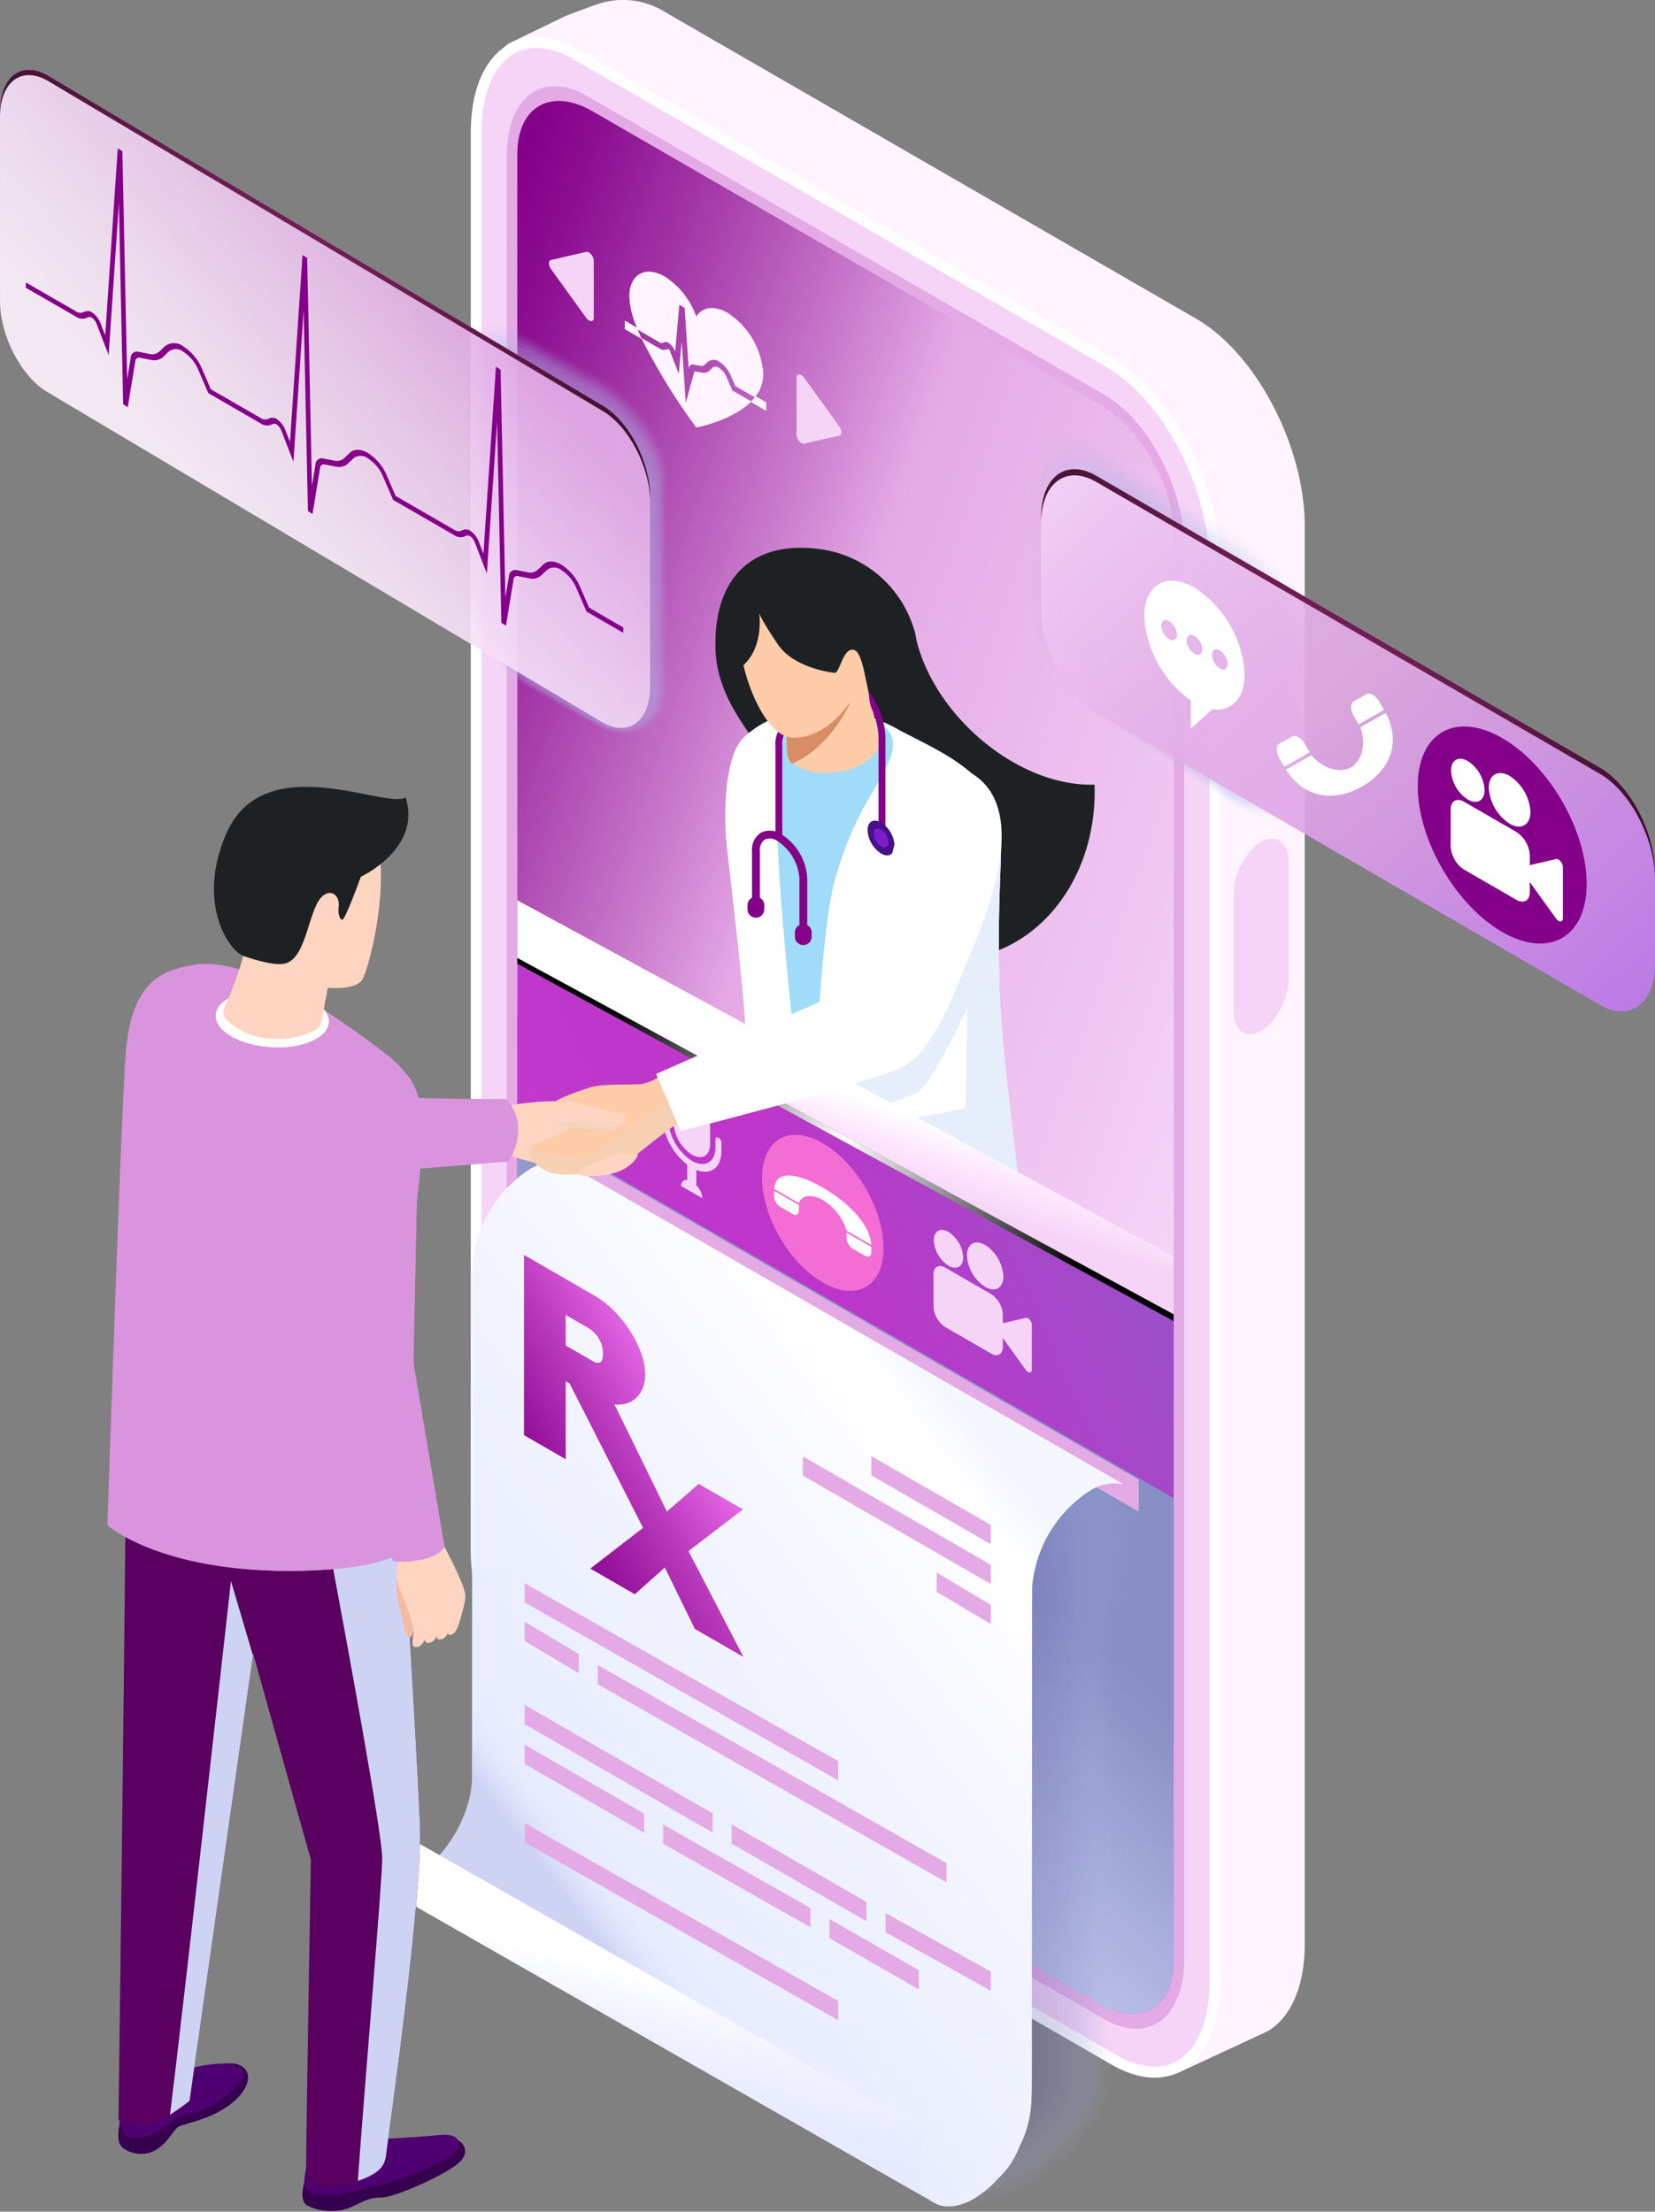
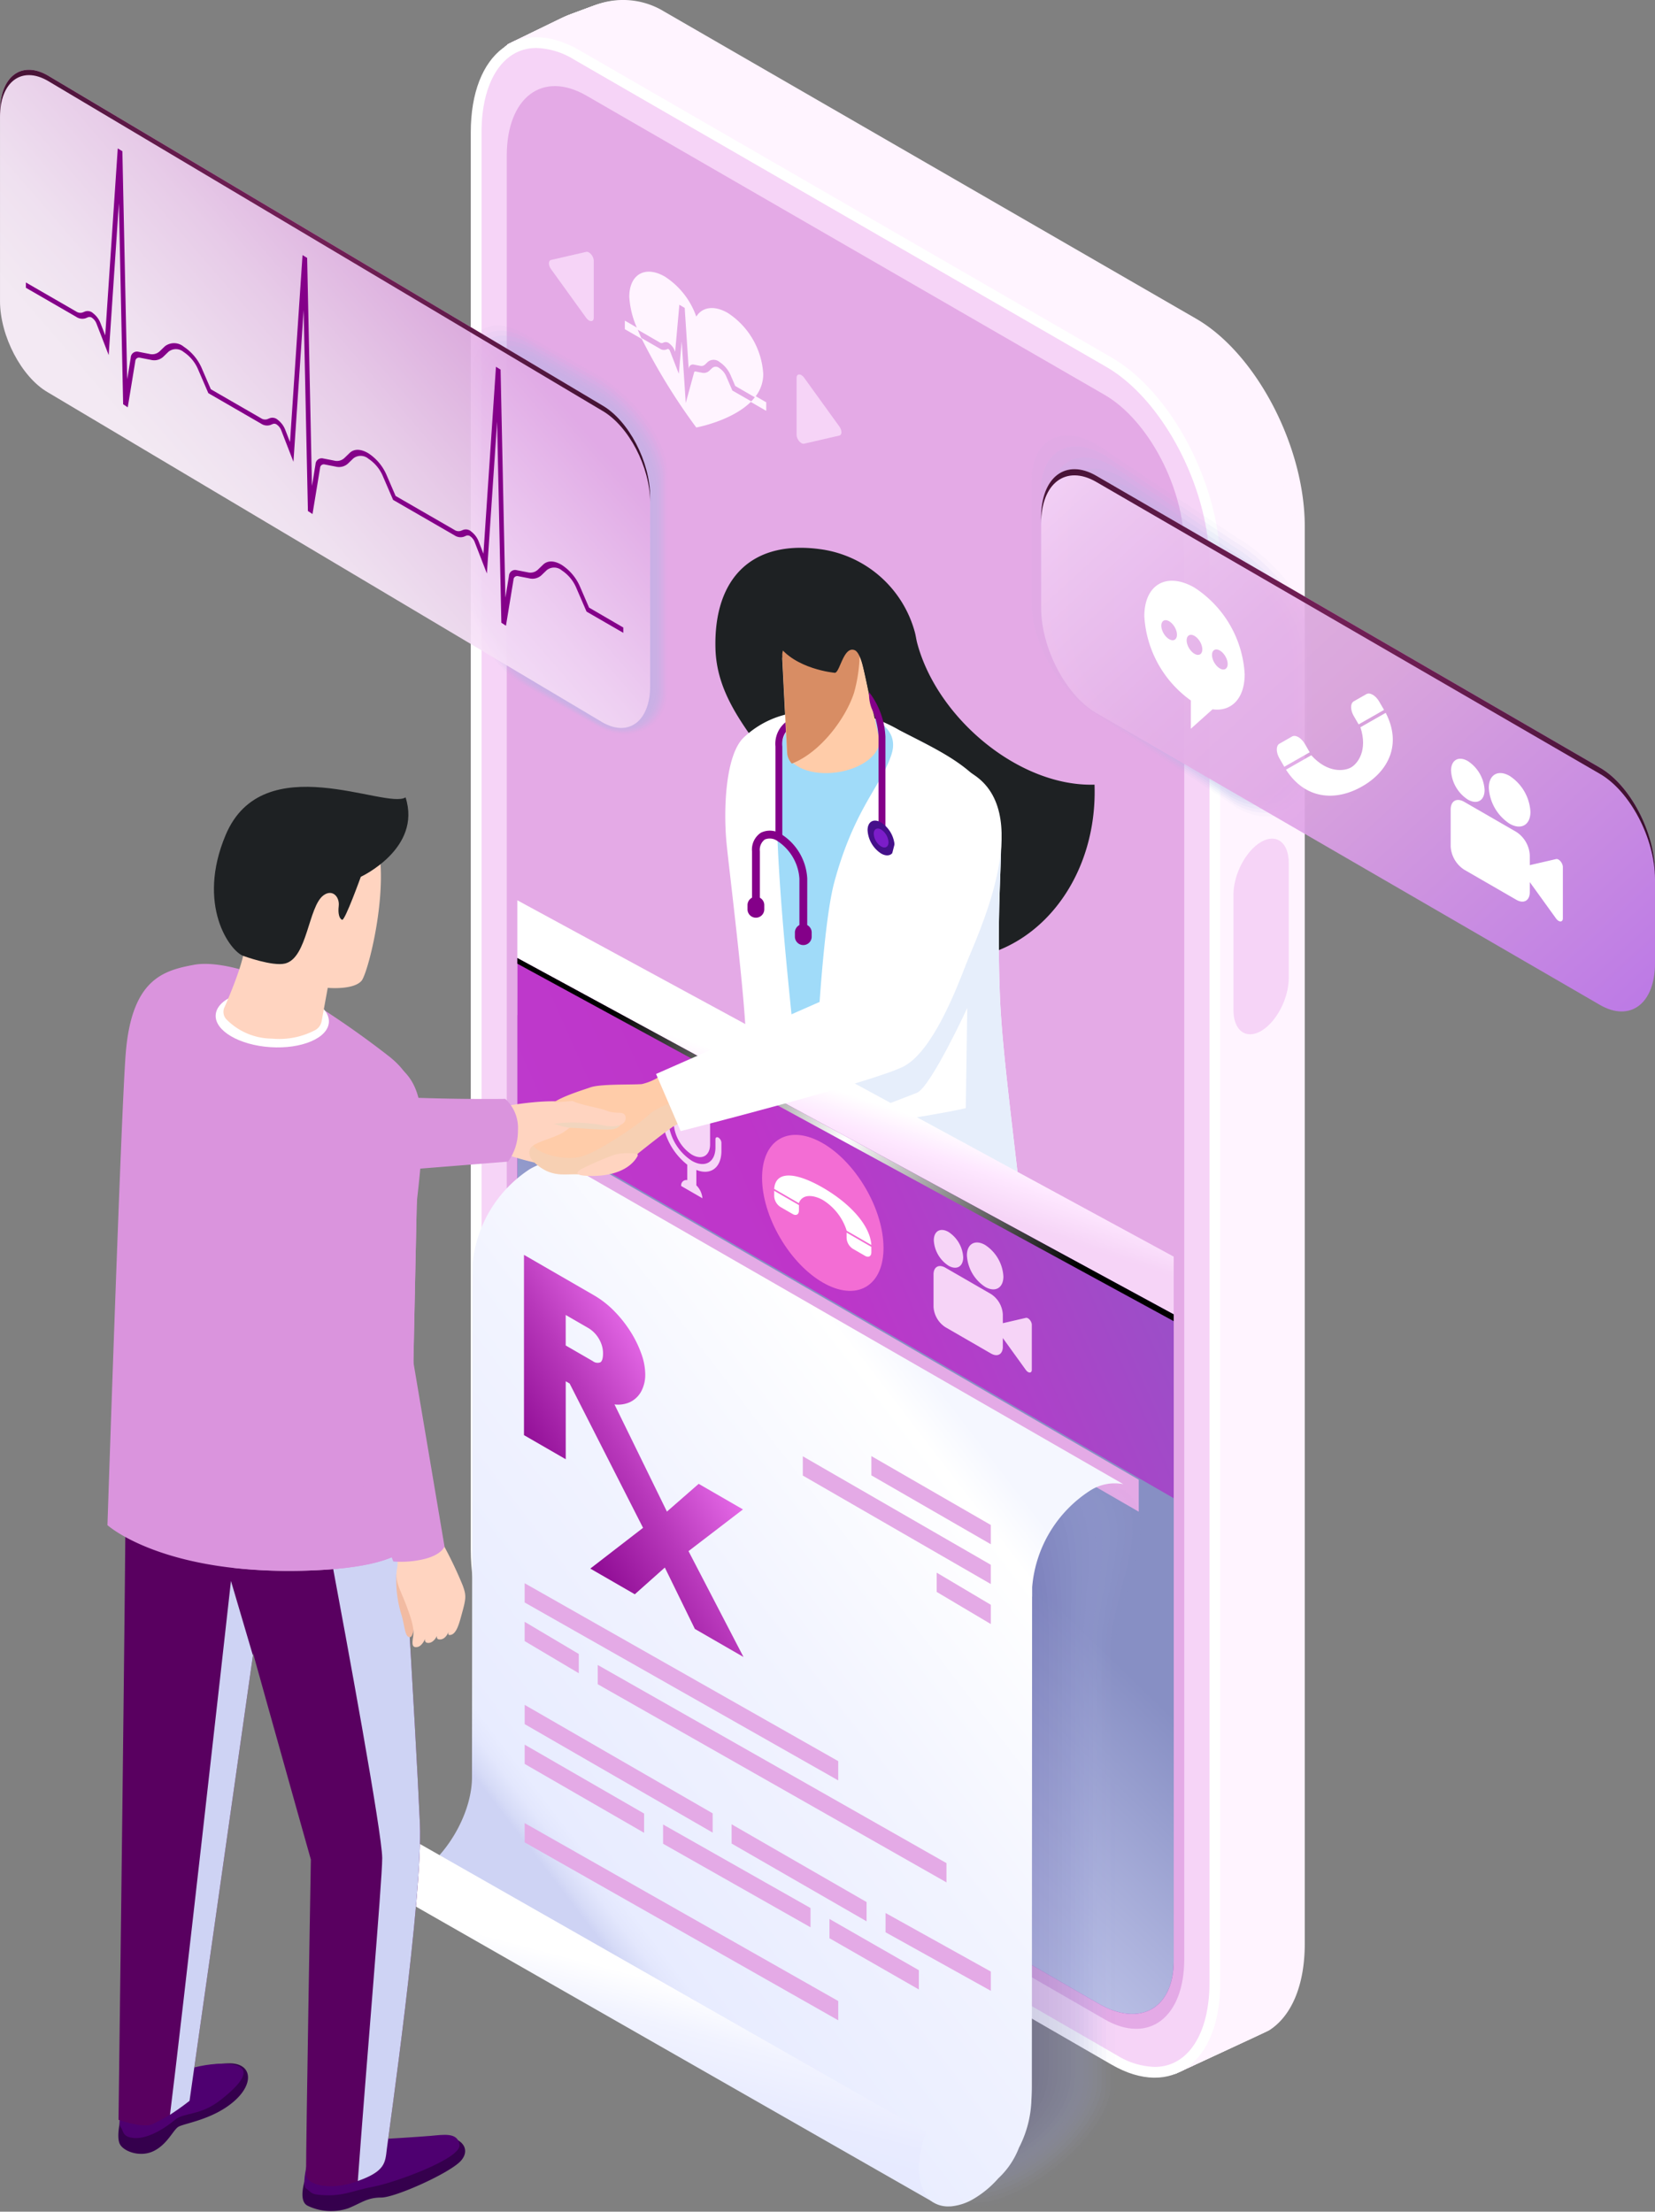
<svg xmlns="http://www.w3.org/2000/svg" xmlns:xlink="http://www.w3.org/1999/xlink" width="224.514" height="300" viewBox="0 0 224.514 300">
  <rect x="0" y="0" width="224.514" height="300" fill="#808080" stroke="none" />
  <defs>
    <linearGradient id="linear-gradient" x1="0.03" y1="0.014" x2="0.957" y2="0.972" gradientUnits="objectBoundingBox">
      <stop offset="0.005" stop-color="#840089" />
      <stop offset="0.058" stop-color="#8c0f91" />
      <stop offset="0.162" stop-color="#a439a8" />
      <stop offset="0.305" stop-color="#c97bcc" />
      <stop offset="0.399" stop-color="#e4aae6" />
      <stop offset="0.757" stop-color="#f2cdf4" />
      <stop offset="1" stop-color="#fee8ff" />
    </linearGradient>
    <linearGradient id="linear-gradient-2" x1="308.279" y1="0.053" x2="308.365" y2="0.994" gradientUnits="objectBoundingBox">
      <stop offset="0.015" stop-color="#836df3" />
      <stop offset="0.192" stop-color="#926df3" />
      <stop offset="0.532" stop-color="#ba6df3" />
      <stop offset="0.535" stop-color="#bb6df3" />
      <stop offset="0.693" stop-color="#ca6dea" />
      <stop offset="0.997" stop-color="#f26dd4" />
      <stop offset="1" stop-color="#f36dd4" />
    </linearGradient>
    <linearGradient id="linear-gradient-3" x1="265.549" y1="0.031" x2="265.559" y2="0.97" xlink:href="#linear-gradient-2" />
    <linearGradient id="linear-gradient-4" x1="136.74" y1="871.251" x2="137.895" y2="871.251" gradientUnits="objectBoundingBox">
      <stop offset="0.096" stop-color="#45108a" />
      <stop offset="1" stop-color="#7c1dc9" />
    </linearGradient>
    <linearGradient id="linear-gradient-5" x1="-114.008" y1="330.667" x2="-112.853" y2="330.667" xlink:href="#linear-gradient-4" />
    <linearGradient id="linear-gradient-6" x1="0.484" y1="0.536" x2="0.541" y2="0.408" gradientUnits="objectBoundingBox">
      <stop offset="0" stop-color="#f6d4f7" />
      <stop offset="0.048" stop-color="#f6d5f7" />
      <stop offset="0.568" stop-color="#fee8ff" />
      <stop offset="1" stop-color="#fff" />
    </linearGradient>
    <linearGradient id="linear-gradient-7" x1="3.125" y1="-1.386" x2="-1.18" y2="1.686" gradientUnits="objectBoundingBox">
      <stop offset="0.005" stop-color="#b4f759" />
      <stop offset="0.049" stop-color="#90ed6e" />
      <stop offset="0.147" stop-color="#35d5a4" />
      <stop offset="0.202" stop-color="#00c7c5" />
      <stop offset="0.318" stop-color="#3b99c6" />
      <stop offset="0.51" stop-color="#9851c8" />
      <stop offset="0.596" stop-color="#be35c9" />
      <stop offset="0.7" stop-color="#bd3dcf" />
      <stop offset="0.869" stop-color="#bc55e1" />
      <stop offset="1" stop-color="#bb6df3" />
    </linearGradient>
    <linearGradient id="linear-gradient-8" x1="-32.137" y1="65.999" x2="-31.473" y2="65.412" gradientUnits="objectBoundingBox">
      <stop offset="0" stop-color="#bb6df3" />
      <stop offset="1" stop-color="#f36dd4" />
    </linearGradient>
    <linearGradient id="linear-gradient-9" x1="0.307" y1="0.755" x2="0.643" y2="0.277" gradientUnits="objectBoundingBox">
      <stop offset="0.005" stop-color="#ced3f4" />
      <stop offset="0.434" stop-color="#aab0db" />
      <stop offset="0.817" stop-color="#878fc4" />
    </linearGradient>
    <radialGradient id="radial-gradient" cx="0.5" cy="0.5" r="0.73" gradientTransform="translate(0.223) scale(0.553 1)" gradientUnits="objectBoundingBox">
      <stop offset="0" stop-color="#fff" />
      <stop offset="1" />
    </radialGradient>
    <linearGradient id="linear-gradient-10" x1="0.257" y1="0.748" x2="0.722" y2="0.208" gradientUnits="objectBoundingBox">
      <stop offset="0" stop-color="#ced3f4" />
      <stop offset="0.013" stop-color="#d6dbf7" />
      <stop offset="0.043" stop-color="#e3e7fd" />
      <stop offset="0.071" stop-color="#e8ecff" />
      <stop offset="0.532" stop-color="#f2f4ff" />
      <stop offset="0.924" stop-color="#fff" />
      <stop offset="1" stop-color="#f5f7ff" />
    </linearGradient>
    <linearGradient id="linear-gradient-11" x1="0.346" y1="0.905" x2="0.529" y2="0.441" gradientUnits="objectBoundingBox">
      <stop offset="0" stop-color="#ced3f4" />
      <stop offset="0.022" stop-color="#d3d8f6" />
      <stop offset="0.098" stop-color="#e0e4fc" />
      <stop offset="0.167" stop-color="#e5e9ff" />
      <stop offset="0.521" stop-color="#e8ebff" />
      <stop offset="0.794" stop-color="#f1f3ff" />
      <stop offset="1" stop-color="#fff" />
    </linearGradient>
    <linearGradient id="linear-gradient-12" x1="0.188" y1="0.836" x2="1.379" y2="-0.447" gradientUnits="objectBoundingBox">
      <stop offset="0.005" stop-color="#840089" />
      <stop offset="0.086" stop-color="#920f97" />
      <stop offset="0.242" stop-color="#b838bb" />
      <stop offset="0.399" stop-color="#e468e6" />
      <stop offset="0.583" stop-color="#eb8bec" />
      <stop offset="0.99" stop-color="#fde5fe" />
      <stop offset="1" stop-color="#fee8ff" />
    </linearGradient>
    <linearGradient id="linear-gradient-13" x1="1.101" y1="1.103" x2="-0.119" y2="-0.121" gradientUnits="objectBoundingBox">
      <stop offset="0" stop-color="#bb6df3" />
      <stop offset="0.525" stop-color="#e4aae6" />
      <stop offset="0.639" stop-color="#e7b2e9" />
      <stop offset="0.823" stop-color="#f1caf3" />
      <stop offset="1" stop-color="#fee8ff" />
    </linearGradient>
    <radialGradient id="radial-gradient-2" cx="0.451" cy="0.419" r="1.412" gradientTransform="translate(0.166) scale(0.668 1)" gradientUnits="objectBoundingBox">
      <stop offset="0" stop-color="#711f56" />
      <stop offset="0.161" stop-color="#6b1d51" />
      <stop offset="0.363" stop-color="#5c1946" />
      <stop offset="0.585" stop-color="#421232" />
      <stop offset="0.821" stop-color="#1f0818" />
      <stop offset="1" />
    </radialGradient>
    <linearGradient id="linear-gradient-14" x1="0.04" y1="0.916" x2="0.845" y2="0.187" gradientUnits="objectBoundingBox">
      <stop offset="0.005" stop-color="#fff4ff" />
      <stop offset="0.343" stop-color="#fff4ff" />
      <stop offset="0.443" stop-color="#fbebfc" />
      <stop offset="0.605" stop-color="#f2d3f3" />
      <stop offset="0.808" stop-color="#e4ace6" />
      <stop offset="0.817" stop-color="#e4aae6" />
    </linearGradient>
    <radialGradient id="radial-gradient-3" cx="0.451" cy="0.419" r="1.416" gradientTransform="translate(0.168) scale(0.665 1)" xlink:href="#radial-gradient-2" />
  </defs>
  <g id="Group_40334" data-name="Group 40334" transform="translate(-2533.86 -1106.999)">
    <g id="Group_40318" data-name="Group 40318" transform="translate(2601.942 1106.999)">
      <path id="Path_79031" data-name="Path 79031" d="M2724.243,1383.794l-72.186-41.677c-8.143-4.7-14.744-17.314-14.744-28.171V1121.705c0-5.521-4.539-6.741-1.79-8.725.1-.075,11.016-4.967,11.136-5.013a10.646,10.646,0,0,1,9.969.58l72.186,41.677c8.143,4.7,14.744,17.314,14.744,28.171v192.242c0,5.769-1.864,9.881-4.832,11.763-.176.111-12.385,5.756-12.582,5.821C2723.513,1389.1,2727.8,1385.849,2724.243,1383.794Z" transform="translate(-2634.639 -1106.999)" fill="#fff4ff" />
      <path id="Path_79032" data-name="Path 79032" d="M2724.243,1383.826l-72.186-41.677c-8.143-4.7-14.744-17.314-14.744-28.171V1121.737c0-5.521-4.539-6.741-1.79-8.725.1-.075,10.838-4.9,10.957-4.948a10.647,10.647,0,0,1,9.97.581l72.186,41.677c8.143,4.7,14.743,17.313,14.743,28.171v192.241c0,5.769-1.863,9.881-4.832,11.763-.175.111-12.208,5.69-12.4,5.755C2723.513,1389.13,2727.8,1385.881,2724.243,1383.826Z" transform="translate(-2634.639 -1107.031)" fill="#fff4ff" />
      <path id="Path_79033" data-name="Path 79033" d="M2724.243,1383.857l-72.186-41.677c-8.143-4.7-14.744-17.314-14.744-28.17V1121.768c0-5.521-4.539-6.741-1.79-8.725.1-.075,10.66-4.836,10.78-4.882a10.644,10.644,0,0,1,9.969.581l72.186,41.677c8.143,4.7,14.744,17.313,14.744,28.17v192.242c0,5.769-1.864,9.881-4.833,11.764-.176.112-12.029,5.624-12.225,5.689C2723.513,1389.161,2727.8,1385.912,2724.243,1383.857Z" transform="translate(-2634.639 -1107.062)" fill="#fff4ff" />
      <path id="Path_79034" data-name="Path 79034" d="M2724.243,1383.889l-72.186-41.677c-8.143-4.7-14.744-17.314-14.744-28.171V1121.8c0-5.521-4.539-6.741-1.79-8.725.1-.075,10.482-4.77,10.6-4.815a10.645,10.645,0,0,1,9.969.58l72.186,41.677c8.143,4.7,14.743,17.314,14.743,28.171v192.242c0,5.769-1.863,9.881-4.831,11.763-.176.111-11.852,5.558-12.048,5.623C2723.513,1389.193,2727.8,1385.944,2724.243,1383.889Z" transform="translate(-2634.639 -1107.094)" fill="#fff4ff" />
      <path id="Path_79035" data-name="Path 79035" d="M2724.243,1383.921l-72.186-41.677c-8.143-4.7-14.744-17.314-14.744-28.171V1121.832c0-5.521-4.539-6.741-1.79-8.725.1-.075,10.3-4.7,10.424-4.75a10.645,10.645,0,0,1,9.969.581l72.187,41.677c8.143,4.7,14.743,17.313,14.743,28.171v192.241c0,5.769-1.864,9.881-4.832,11.764-.176.111-11.674,5.492-11.87,5.557C2723.513,1389.225,2727.8,1385.976,2724.243,1383.921Z" transform="translate(-2634.639 -1107.126)" fill="#fff4ff" />
      <path id="Path_79036" data-name="Path 79036" d="M2724.243,1383.952l-72.186-41.677c-8.143-4.7-14.744-17.314-14.744-28.171V1121.864c0-5.521-4.539-6.741-1.79-8.725.1-.075,10.126-4.638,10.246-4.684a10.645,10.645,0,0,1,9.969.581l72.186,41.677c8.143,4.7,14.744,17.313,14.744,28.17v192.241c0,5.769-1.864,9.881-4.833,11.764-.176.111-11.5,5.425-11.692,5.491C2723.513,1389.256,2727.8,1386.008,2724.243,1383.952Z" transform="translate(-2634.639 -1107.157)" fill="#fff4ff" />
      <path id="Path_79037" data-name="Path 79037" d="M2724.243,1383.984l-72.186-41.677c-8.143-4.7-14.744-17.314-14.744-28.171V1121.9c0-5.521-4.539-6.741-1.79-8.725.1-.075,9.948-4.572,10.068-4.618a10.646,10.646,0,0,1,9.969.58l72.186,41.677c8.143,4.7,14.743,17.314,14.743,28.171v192.241c0,5.769-1.863,9.881-4.832,11.763-.176.112-11.318,5.36-11.514,5.425C2723.513,1389.288,2727.8,1386.039,2724.243,1383.984Z" transform="translate(-2634.639 -1107.189)" fill="#fff4ff" />
      <path id="Path_79038" data-name="Path 79038" d="M2724.243,1384.016l-72.186-41.677c-8.143-4.7-14.744-17.314-14.744-28.171V1121.927c0-5.521-4.539-6.741-1.79-8.725.1-.075,9.771-4.506,9.89-4.552a10.646,10.646,0,0,1,9.969.581l72.186,41.677c8.143,4.7,14.744,17.313,14.744,28.17V1371.32c0,5.769-1.864,9.881-4.832,11.763-.176.111-11.14,5.294-11.336,5.359C2723.513,1389.32,2727.8,1386.071,2724.243,1384.016Z" transform="translate(-2634.639 -1107.221)" fill="#fff4ff" />
      <path id="Path_79039" data-name="Path 79039" d="M2724.243,1384.047l-72.186-41.677c-8.143-4.7-14.744-17.314-14.744-28.171V1121.958c0-5.521-4.539-6.741-1.79-8.725.1-.075,9.593-4.44,9.712-4.486a10.644,10.644,0,0,1,9.969.581L2727.391,1151c8.143,4.7,14.744,17.314,14.744,28.171v192.241c0,5.769-1.864,9.881-4.832,11.763-.175.111-10.962,5.228-11.158,5.294C2723.513,1389.351,2727.8,1386.1,2724.243,1384.047Z" transform="translate(-2634.639 -1107.253)" fill="#fff4ff" />
      <path id="Path_79040" data-name="Path 79040" d="M2724.243,1384.079l-72.186-41.677c-8.143-4.7-14.744-17.314-14.744-28.171V1121.99c0-5.521-4.539-6.741-1.79-8.725.1-.075,9.415-4.374,9.534-4.42a10.645,10.645,0,0,1,9.97.58l72.186,41.677c8.143,4.7,14.743,17.314,14.743,28.171v192.241c0,5.769-1.864,9.881-4.832,11.763-.176.111-10.784,5.162-10.98,5.227C2723.513,1389.383,2727.8,1386.134,2724.243,1384.079Z" transform="translate(-2634.639 -1107.284)" fill="#fff4ff" />
      <path id="Path_79041" data-name="Path 79041" d="M2724.243,1384.111l-72.186-41.677c-8.143-4.7-14.744-17.314-14.744-28.171V1122.022c0-5.521-4.539-6.741-1.79-8.725.1-.075,9.237-4.308,9.356-4.354a10.646,10.646,0,0,1,9.969.581l72.186,41.677c8.143,4.7,14.744,17.313,14.744,28.17v192.242c0,5.769-1.864,9.881-4.833,11.763-.176.112-10.606,5.1-10.8,5.161C2723.513,1389.415,2727.8,1386.166,2724.243,1384.111Z" transform="translate(-2634.639 -1107.316)" fill="#fff4ff" />
      <path id="Path_79042" data-name="Path 79042" d="M2724.243,1384.143l-72.186-41.677c-8.143-4.7-14.744-17.314-14.744-28.17V1122.053c0-5.521-4.539-6.741-1.79-8.725.1-.075,9.059-4.242,9.178-4.288a10.647,10.647,0,0,1,9.97.58l72.186,41.677c8.143,4.7,14.743,17.314,14.743,28.171V1371.71c0,5.769-1.863,9.881-4.832,11.763-.175.112-10.428,5.03-10.624,5.1C2723.513,1389.446,2727.8,1386.2,2724.243,1384.143Z" transform="translate(-2634.639 -1107.348)" fill="#fff4ff" />
      <path id="Path_79043" data-name="Path 79043" d="M2724.243,1384.174l-72.186-41.677c-8.143-4.7-14.744-17.314-14.744-28.171V1122.085c0-5.521-4.539-6.741-1.79-8.725.1-.075,8.881-4.176,9-4.222a10.644,10.644,0,0,1,9.969.58l72.186,41.677c8.143,4.7,14.744,17.314,14.744,28.171v192.242c0,5.769-1.864,9.881-4.832,11.763-.176.111-10.25,4.964-10.446,5.029C2723.513,1389.478,2727.8,1386.229,2724.243,1384.174Z" transform="translate(-2634.639 -1107.379)" fill="#fff4ff" />
      <path id="Path_79044" data-name="Path 79044" d="M2724.243,1384.206l-72.186-41.677c-8.143-4.7-14.744-17.314-14.744-28.171V1122.117c0-5.521-4.539-6.741-1.79-8.725.1-.075,8.7-4.11,8.823-4.156a10.643,10.643,0,0,1,9.969.581l72.187,41.677c8.143,4.7,14.744,17.313,14.744,28.17V1371.9c0,5.769-1.864,9.881-4.833,11.764-.176.111-10.072,4.9-10.268,4.963C2723.513,1389.51,2727.8,1386.261,2724.243,1384.206Z" transform="translate(-2634.639 -1107.411)" fill="#fff4ff" />
      <path id="Path_79045" data-name="Path 79045" d="M2724.243,1384.238l-72.186-41.677c-8.143-4.7-14.744-17.314-14.744-28.171V1122.149c0-5.521-4.539-6.741-1.79-8.725.1-.075,8.525-4.044,8.644-4.09a10.647,10.647,0,0,1,9.97.58l72.186,41.677c8.143,4.7,14.743,17.314,14.743,28.171V1372c0,5.769-1.863,9.881-4.832,11.763-.176.111-9.895,4.832-10.091,4.9C2723.513,1389.541,2727.8,1386.293,2724.243,1384.238Z" transform="translate(-2634.639 -1107.443)" fill="#fff4ff" />
      <path id="Path_79046" data-name="Path 79046" d="M2724.243,1384.269l-72.186-41.677c-8.143-4.7-14.744-17.314-14.744-28.17V1122.18c0-5.521-4.539-6.741-1.79-8.725.1-.075,8.347-3.978,8.467-4.024a10.646,10.646,0,0,1,9.969.581l72.186,41.677c8.143,4.7,14.744,17.314,14.744,28.171V1372.1c0,5.769-1.864,9.881-4.832,11.763-.176.111-9.716,4.766-9.912,4.832C2723.513,1389.573,2727.8,1386.324,2724.243,1384.269Z" transform="translate(-2634.639 -1107.474)" fill="#fff4ff" />
      <path id="Path_79047" data-name="Path 79047" d="M2724.243,1384.3l-72.186-41.677c-8.143-4.7-14.744-17.314-14.744-28.171V1122.212c0-5.521-4.539-6.741-1.79-8.725.1-.075,8.169-3.912,8.289-3.958a10.644,10.644,0,0,1,9.969.581l72.186,41.677c8.143,4.7,14.743,17.313,14.743,28.17V1372.2c0,5.769-1.863,9.881-4.832,11.764-.176.111-9.539,4.7-9.735,4.765C2723.513,1389.6,2727.8,1386.356,2724.243,1384.3Z" transform="translate(-2634.639 -1107.506)" fill="#fff4ff" />
      <path id="Path_79048" data-name="Path 79048" d="M2724.243,1384.333l-72.186-41.677c-8.143-4.7-14.744-17.314-14.744-28.171V1122.244c0-5.521-4.539-6.741-1.79-8.725.1-.075,7.991-3.847,8.111-3.892a10.645,10.645,0,0,1,9.969.58l72.186,41.677c8.143,4.7,14.744,17.314,14.744,28.171V1372.3c0,5.769-1.864,9.881-4.832,11.763-.176.111-9.361,4.634-9.557,4.7C2723.513,1389.636,2727.8,1386.388,2724.243,1384.333Z" transform="translate(-2634.639 -1107.538)" fill="#fff4ff" />
      <path id="Path_79049" data-name="Path 79049" d="M2724.243,1384.364l-72.186-41.677c-8.143-4.7-14.744-17.314-14.744-28.171V1122.275c0-5.521-4.539-6.741-1.79-8.725.1-.075,7.813-3.78,7.933-3.826a10.646,10.646,0,0,1,9.969.581l72.186,41.677c8.142,4.7,14.744,17.313,14.744,28.171v192.241c0,5.769-1.864,9.881-4.832,11.763-.176.112-9.183,4.568-9.379,4.634C2723.513,1389.668,2727.8,1386.419,2724.243,1384.364Z" transform="translate(-2634.639 -1107.569)" fill="#fff4ff" />
      <path id="Path_79050" data-name="Path 79050" d="M2724.243,1384.4l-72.186-41.677c-8.143-4.7-14.744-17.314-14.744-28.171V1122.307c0-5.521-4.539-6.741-1.79-8.725.1-.075,7.635-3.714,7.754-3.76a10.646,10.646,0,0,1,9.97.581l72.186,41.676c8.143,4.7,14.743,17.314,14.743,28.171v192.242c0,5.769-1.863,9.881-4.832,11.763-.176.112-9,4.5-9.2,4.568C2723.513,1389.7,2727.8,1386.451,2724.243,1384.4Z" transform="translate(-2634.639 -1107.601)" fill="#fff4ff" />
      <path id="Path_79051" data-name="Path 79051" d="M2724.243,1384.428l-72.186-41.677c-8.143-4.7-14.744-17.314-14.744-28.171V1122.339c0-5.521-4.539-6.741-1.79-8.725.1-.075,7.458-3.649,7.577-3.694a10.645,10.645,0,0,1,9.969.58l72.186,41.677c8.143,4.7,14.744,17.314,14.744,28.171v192.241c0,5.769-1.864,9.881-4.832,11.764-.176.111-8.827,4.436-9.023,4.5C2723.513,1389.732,2727.8,1386.483,2724.243,1384.428Z" transform="translate(-2634.639 -1107.633)" fill="#fff4ff" />
      <path id="Path_79052" data-name="Path 79052" d="M2724.243,1384.459l-72.186-41.677c-8.143-4.7-14.744-17.314-14.744-28.171V1122.37c0-5.521-4.539-6.741-1.79-8.725.1-.075,7.28-3.583,7.4-3.628a10.646,10.646,0,0,1,9.969.581l72.187,41.677c8.142,4.7,14.743,17.313,14.743,28.171v192.241c0,5.769-1.863,9.881-4.832,11.763-.176.111-8.649,4.37-8.845,4.436C2723.513,1389.763,2727.8,1386.514,2724.243,1384.459Z" transform="translate(-2634.639 -1107.664)" fill="#fff4ff" />
    </g>
    <path id="Path_79053" data-name="Path 79053" d="M2715.325,1389.476l-72.186-41.677c-8.142-4.7-14.743-17.313-14.743-28.17V1127.388c0-10.857,6.6-15.847,14.743-11.146l72.186,41.676c8.143,4.7,14.744,17.314,14.744,28.171v192.242C2730.069,1389.188,2723.469,1394.178,2715.325,1389.476Z" transform="translate(-30.672 -2.425)" fill="#fff" />
    <path id="Path_79054" data-name="Path 79054" d="M2721.881,1390.487a10.364,10.364,0,0,1-5.123-1.574l-72.187-41.676c-7.726-4.461-14.012-16.53-14.012-26.9V1128.09c0-6.958,2.916-11.455,7.43-11.455a10.367,10.367,0,0,1,5.122,1.573l72.188,41.678c7.726,4.461,14.012,16.529,14.012,26.9v192.242C2729.311,1385.99,2726.394,1390.487,2721.881,1390.487Z" transform="translate(-31.373 -3.126)" fill="#f6d4f7" />
    <path id="Path_79055" data-name="Path 79055" d="M2635.623,1325.262v-191.5c0-7.967,4.844-11.628,10.818-8.179l70.271,40.572c5.975,3.449,10.818,12.7,10.818,20.671v191.5c0,7.967-4.843,11.628-10.818,8.178l-70.271-40.571C2640.467,1342.483,2635.623,1333.228,2635.623,1325.262Z" transform="translate(-33.017 -5.607)" fill="#e4aae6" />
-     <path id="Path_79056" data-name="Path 79056" d="M2647.945,1128.666c-5.631-3.251-10.2-.648-10.2,5.813v193.657c0,6.462,4.565,14.336,10.2,17.587l68.644,39.632c5.631,3.251,10.2.648,10.2-5.813V1185.884c0-6.462-4.565-14.336-10.2-17.587Z" transform="translate(-33.706 -6.575)" fill="url(#linear-gradient)" />
    <path id="Path_79057" data-name="Path 79057" d="M2785.3,1301.475h0c-2.071,1.2-3.75-.074-3.75-2.835V1283c0-2.762,1.679-5.97,3.75-7.166h0c2.071-1.2,3.75.074,3.75,2.835v15.644C2789.048,1297.071,2787.369,1300.279,2785.3,1301.475Z" transform="translate(-80.362 -54.631)" fill="#f6d4f7" />
    <path id="Path_79058" data-name="Path 79058" d="M2722.489,1472.4l.655,3.5a3.524,3.524,0,0,1-1.031,2.571l-.921.922a20.9,20.9,0,0,1-5.733,5.416c-3.281,2.123-7.251,1.609-8.22.834s-.969-1.5,1.454-4.748,5.911-7.945,5.911-7.945Z" transform="translate(-56.055 -118.554)" fill="#2b003d" />
    <path id="Path_79059" data-name="Path 79059" d="M2723.023,1475.617a39.083,39.083,0,0,0-4.748,5.17c-1.837,2.887-6.686,5.1-9.884,4.035s1.114-4.409,1.986-5.862a59.294,59.294,0,0,1,3.893-5.252c2.13-2.765,8.275-.136,8.275-.136Z" transform="translate(-56.249 -118.567)" fill="#4e0070" />
    <path id="Path_79060" data-name="Path 79060" d="M2704.9,1229.938c-.13-.485-.19-1-.324-1.5a15.446,15.446,0,0,0-12.318-11.183c-9.766-1.561-14.984,3.859-14.731,13.388.149,5.647,3.307,9.852,6.641,14.412,4.611,6.306,6.82,10.813,8.021,16.145,1.483,6.583,6.623,9.7,13.209,11.163,13.094,2.914,24.062-8.565,23.552-23.246C2718.752,1249.425,2707.639,1240.147,2704.9,1229.938Z" transform="translate(-46.609 -35.686)" fill="#1e2123" />
    <g id="Group_40319" data-name="Group 40319" transform="translate(2602.986 1324.645)" opacity="0.2">
      <path id="Path_79061" data-name="Path 79061" d="M2695.936,1475.972a15.62,15.62,0,0,0,7.794-1.879l2.719-2.522a8.245,8.245,0,0,0,4.471-7.123c0-3.164-1.962-6.111-5.385-8.086l-36.647-24.784a19.194,19.194,0,0,0-9.464-2.406,15.613,15.613,0,0,0-7.794,1.879l-10.975,4.894a8.247,8.247,0,0,0-4.471,7.123c0,3.163,1.962,6.11,5.384,8.086l44.9,22.411A19.2,19.2,0,0,0,2695.936,1475.972Z" transform="translate(-2636.185 -1429.173)" fill="#afb6e5" opacity="0" />
      <path id="Path_79062" data-name="Path 79062" d="M2642.79,1437.331a7.937,7.937,0,0,0-4.308,6.864c0,3.043,1.9,5.883,5.2,7.79l40.18,20.065c.019.011,3.33,1.662,3.352,1.669a18.645,18.645,0,0,0,9.181,2.3,17.7,17.7,0,0,0,3.752-.4,13.522,13.522,0,0,0,3.794-1.442l2.647-2.432a7.938,7.938,0,0,0,4.309-6.864c0-3.044-1.9-5.883-5.2-7.789l-35.607-23.967a18.6,18.6,0,0,0-9.151-2.331,15.156,15.156,0,0,0-7.54,1.8c-.014,0-2.412,1.074-2.423,1.08Z" transform="translate(-2636.93 -1429.697)" fill="#abb2e2" opacity="0.048" />
      <path id="Path_79063" data-name="Path 79063" d="M2644.923,1438.716a7.627,7.627,0,0,0-4.145,6.6c.006,2.924,1.829,5.655,5.013,7.494l38.913,19.443c.038.022,3.2,1.6,3.25,1.613a18.1,18.1,0,0,0,8.9,2.194,17.243,17.243,0,0,0,3.63-.409,13.476,13.476,0,0,0,3.67-1.405l2.574-2.343a7.628,7.628,0,0,0,4.145-6.6c-.006-2.924-1.83-5.656-5.014-7.493l-34.568-23.151a18,18,0,0,0-8.837-2.257,14.713,14.713,0,0,0-7.287,1.723c-.026.009-2.318,1.031-2.34,1.044Z" transform="translate(-2637.675 -1430.22)" fill="#a7addf" opacity="0.095" />
      <path id="Path_79064" data-name="Path 79064" d="M2647.056,1440.1a7.319,7.319,0,0,0-3.982,6.345c.009,2.8,1.763,5.427,4.828,7.2l37.645,18.822c.057.033,3.081,1.537,3.147,1.557a17.545,17.545,0,0,0,8.615,2.088,16.723,16.723,0,0,0,3.508-.412,13.436,13.436,0,0,0,3.546-1.369l2.5-2.254a7.318,7.318,0,0,0,3.983-6.345c-.009-2.8-1.763-5.427-4.829-7.2l-33.529-22.334a17.42,17.42,0,0,0-8.524-2.183,14.258,14.258,0,0,0-7.033,1.647c-.04.013-2.225.986-2.258,1.006Z" transform="translate(-2638.42 -1430.744)" fill="#a3a9dc" opacity="0.143" />
      <path id="Path_79065" data-name="Path 79065" d="M2649.19,1441.485a7.01,7.01,0,0,0-3.82,6.085c.012,2.685,1.7,5.2,4.643,6.9l36.377,18.2c.075.044,2.956,1.475,3.044,1.5a16.987,16.987,0,0,0,8.332,1.981,16.216,16.216,0,0,0,3.385-.415,13.415,13.415,0,0,0,3.422-1.333l2.427-2.166a7.011,7.011,0,0,0,3.82-6.085c-.012-2.685-1.7-5.2-4.644-6.9l-32.489-21.518a16.822,16.822,0,0,0-8.211-2.108,13.8,13.8,0,0,0-6.779,1.569c-.053.017-2.131.943-2.175.969Z" transform="translate(-2639.165 -1431.267)" fill="#9fa4d8" opacity="0.19" />
      <path id="Path_79066" data-name="Path 79066" d="M2651.323,1442.869a6.7,6.7,0,0,0-3.657,5.826c.015,2.566,1.63,4.971,4.457,6.6l35.109,17.579c.094.055,2.831,1.412,2.941,1.445a16.445,16.445,0,0,0,8.048,1.876,15.794,15.794,0,0,0,3.264-.42,13.421,13.421,0,0,0,3.3-1.3l2.354-2.076a6.7,6.7,0,0,0,3.657-5.827c-.015-2.566-1.63-4.971-4.458-6.6l-31.45-20.7a16.232,16.232,0,0,0-7.9-2.034,13.362,13.362,0,0,0-6.525,1.492c-.067.022-2.037.9-2.093.932Z" transform="translate(-2639.91 -1431.791)" fill="#9ba0d5" opacity="0.238" />
      <path id="Path_79067" data-name="Path 79067" d="M2653.457,1444.254a6.391,6.391,0,0,0-3.495,5.566c.018,2.446,1.564,4.744,4.272,6.308l33.841,16.958c.113.066,2.706,1.35,2.839,1.389a15.886,15.886,0,0,0,7.765,1.77,15.261,15.261,0,0,0,3.142-.423,13.454,13.454,0,0,0,3.172-1.261l2.281-1.987a6.392,6.392,0,0,0,3.494-5.567c-.018-2.445-1.564-4.744-4.273-6.307l-30.412-19.885a15.648,15.648,0,0,0-7.584-1.959,12.912,12.912,0,0,0-6.272,1.414c-.08.026-1.944.856-2.01.894Z" transform="translate(-2640.655 -1432.314)" fill="#979bd2" opacity="0.286" />
      <path id="Path_79068" data-name="Path 79068" d="M2655.59,1445.639a6.083,6.083,0,0,0-3.332,5.307c.021,2.326,1.5,4.515,4.087,6.011l32.573,16.336c.132.076,2.582,1.287,2.736,1.333a15.348,15.348,0,0,0,7.482,1.664,14.768,14.768,0,0,0,3.019-.427,13.5,13.5,0,0,0,3.048-1.225l2.208-1.9a6.083,6.083,0,0,0,3.332-5.307c-.021-2.327-1.5-4.516-4.088-6.011l-29.372-19.068a15.053,15.053,0,0,0-7.271-1.885,12.465,12.465,0,0,0-6.019,1.336c-.093.03-1.849.813-1.927.858Z" transform="translate(-2641.4 -1432.838)" fill="#9397cf" opacity="0.333" />
      <path id="Path_79069" data-name="Path 79069" d="M2657.723,1447.023a5.775,5.775,0,0,0-3.169,5.048c.024,2.207,1.432,4.288,3.9,5.715l31.305,15.715c.151.087,2.457,1.225,2.634,1.277a14.783,14.783,0,0,0,7.2,1.558,14.283,14.283,0,0,0,2.9-.43,13.617,13.617,0,0,0,2.923-1.188l2.135-1.81a5.773,5.773,0,0,0,3.169-5.048c-.024-2.207-1.431-4.288-3.9-5.714l-28.333-18.251a14.463,14.463,0,0,0-6.958-1.811,12.011,12.011,0,0,0-5.764,1.259c-.106.034-1.757.769-1.845.82Z" transform="translate(-2642.145 -1433.361)" fill="#8f92cc" opacity="0.381" />
      <path id="Path_79070" data-name="Path 79070" d="M2659.856,1448.408a5.465,5.465,0,0,0-3.006,4.788c.027,2.087,1.365,4.06,3.717,5.418l30.037,15.094c.169.1,2.333,1.162,2.531,1.221a14.239,14.239,0,0,0,6.916,1.452,12.425,12.425,0,0,0,5.573-1.587l2.062-1.721a5.463,5.463,0,0,0,3.006-4.788c-.027-2.088-1.365-4.06-3.717-5.418l-27.294-17.435a13.873,13.873,0,0,0-6.645-1.737,11.574,11.574,0,0,0-5.511,1.182c-.119.038-1.663.725-1.763.783Z" transform="translate(-2642.889 -1433.885)" fill="#8b8ec9" opacity="0.429" />
      <path id="Path_79071" data-name="Path 79071" d="M2661.99,1449.792a5.159,5.159,0,0,0-2.844,4.53c.03,1.967,1.3,3.832,3.531,5.121l28.77,14.473c.188.109,2.208,1.1,2.428,1.166a13.687,13.687,0,0,0,6.633,1.346,13.329,13.329,0,0,0,2.652-.438,14.046,14.046,0,0,0,2.674-1.116l1.989-1.631a5.157,5.157,0,0,0,2.843-4.53c-.03-1.968-1.3-3.832-3.531-5.121l-26.254-16.619a13.289,13.289,0,0,0-6.332-1.662,11.129,11.129,0,0,0-5.257,1.1c-.133.043-1.569.682-1.68.746Z" transform="translate(-2643.634 -1434.408)" fill="#8789c6" opacity="0.476" />
      <path id="Path_79072" data-name="Path 79072" d="M2664.123,1451.176a4.849,4.849,0,0,0-2.681,4.27c.034,1.848,1.232,3.6,3.346,4.825l27.5,13.851c.208.12,2.083,1.037,2.326,1.11a13.13,13.13,0,0,0,6.35,1.24,12.849,12.849,0,0,0,2.53-.442,14.4,14.4,0,0,0,2.55-1.08l1.915-1.542a4.847,4.847,0,0,0,2.681-4.27c-.034-1.848-1.232-3.6-3.347-4.825l-25.215-15.8a12.7,12.7,0,0,0-6.019-1.588,10.687,10.687,0,0,0-5,1.027c-.146.047-1.475.638-1.6.709Z" transform="translate(-2644.379 -1434.931)" fill="#8385c2" opacity="0.524" />
      <path id="Path_79073" data-name="Path 79073" d="M2666.256,1452.561a4.537,4.537,0,0,0-2.518,4.01c.036,1.728,1.165,3.376,3.16,4.529l26.234,13.229c.226.13,1.958.975,2.223,1.054a12.566,12.566,0,0,0,6.066,1.134,12.383,12.383,0,0,0,2.408-.445,14.823,14.823,0,0,0,2.425-1.044l1.843-1.454a4.537,4.537,0,0,0,2.518-4.01c-.036-1.729-1.165-3.377-3.161-4.529l-24.176-14.985a12.1,12.1,0,0,0-5.705-1.513,10.239,10.239,0,0,0-4.75.95c-.159.051-1.381.594-1.514.671Z" transform="translate(-2645.124 -1435.455)" fill="#7f80bf" opacity="0.571" />
      <path id="Path_79074" data-name="Path 79074" d="M2668.389,1453.945a4.231,4.231,0,0,0-2.355,3.751,5.244,5.244,0,0,0,2.975,4.232l24.966,12.609c.245.141,1.834.912,2.121,1a12.01,12.01,0,0,0,5.784,1.028,11.853,11.853,0,0,0,2.285-.449,15.441,15.441,0,0,0,2.3-1.008l1.77-1.365a4.229,4.229,0,0,0,2.355-3.751,5.244,5.244,0,0,0-2.976-4.232l-23.136-14.169a11.532,11.532,0,0,0-5.392-1.438,9.8,9.8,0,0,0-4.5.872c-.172.055-1.288.551-1.432.634Z" transform="translate(-2645.869 -1435.978)" fill="#7b7cbc" opacity="0.619" />
      <path id="Path_79075" data-name="Path 79075" d="M2670.522,1455.33a3.921,3.921,0,0,0-2.192,3.491,4.911,4.911,0,0,0,2.79,3.936l23.7,11.987c.264.152,1.709.85,2.018.942a10.551,10.551,0,0,0,7.664.469,16.44,16.44,0,0,0,2.177-.971l1.7-1.275a3.923,3.923,0,0,0,2.193-3.492,4.914,4.914,0,0,0-2.791-3.936l-22.1-13.352a10.945,10.945,0,0,0-5.079-1.364,9.379,9.379,0,0,0-4.243.795c-.186.06-1.194.507-1.349.6Z" transform="translate(-2646.614 -1436.501)" fill="#7777b9" opacity="0.667" />
      <path id="Path_79076" data-name="Path 79076" d="M2672.656,1456.713a3.616,3.616,0,0,0-2.03,3.233,4.583,4.583,0,0,0,2.6,3.639l22.43,11.365a19.2,19.2,0,0,0,1.915.886,9.92,9.92,0,0,0,7.258.36,17.687,17.687,0,0,0,2.052-.936l1.623-1.186a3.612,3.612,0,0,0,2.029-3.232,4.581,4.581,0,0,0-2.6-3.639l-21.059-12.536a10.36,10.36,0,0,0-4.765-1.29,8.956,8.956,0,0,0-3.989.717c-.2.064-1.1.464-1.267.56Z" transform="translate(-2647.358 -1437.024)" fill="#7373b6" opacity="0.714" />
      <path id="Path_79077" data-name="Path 79077" d="M2674.789,1458.1a3.3,3.3,0,0,0-1.867,2.973,4.252,4.252,0,0,0,2.419,3.343l21.162,10.744a15.809,15.809,0,0,0,1.813.83,9.277,9.277,0,0,0,6.852.251,19.545,19.545,0,0,0,1.928-.9l1.55-1.1a3.3,3.3,0,0,0,1.867-2.973,4.251,4.251,0,0,0-2.419-3.343l-20.019-11.72a9.785,9.785,0,0,0-4.453-1.215,8.527,8.527,0,0,0-3.736.64,12.435,12.435,0,0,0-1.184.523Z" transform="translate(-2648.103 -1437.547)" fill="#6f6eb3" opacity="0.762" />
      <path id="Path_79078" data-name="Path 79078" d="M2676.922,1459.482a3,3,0,0,0-1.7,2.713,3.924,3.924,0,0,0,2.234,3.047l19.895,10.122a13.313,13.313,0,0,0,1.71.775,9.754,9.754,0,0,0,4.651.6,9.99,9.99,0,0,0,1.8-.463c.268-.085,1.583-.736,1.8-.863l1.477-1.009a3,3,0,0,0,1.7-2.713,3.924,3.924,0,0,0-2.234-3.047l-18.98-10.9a9.205,9.205,0,0,0-4.139-1.141,8.1,8.1,0,0,0-3.483.563,10.109,10.109,0,0,0-1.1.485Z" transform="translate(-2648.848 -1438.07)" fill="#6b6ab0" opacity="0.81" />
      <path id="Path_79079" data-name="Path 79079" d="M2679.055,1460.865a2.688,2.688,0,0,0-1.542,2.454,3.6,3.6,0,0,0,2.049,2.75l18.626,9.5a10.971,10.971,0,0,0,1.608.719,9.178,9.178,0,0,0,4.368.5,9.529,9.529,0,0,0,1.673-.468c.2-.066,1.514-.732,1.679-.828l1.4-.919a2.689,2.689,0,0,0,1.541-2.454,3.6,3.6,0,0,0-2.048-2.75l-17.941-10.086a8.617,8.617,0,0,0-3.826-1.067,7.685,7.685,0,0,0-3.228.485,8.173,8.173,0,0,0-1.02.448Z" transform="translate(-2649.593 -1438.592)" fill="#6765ac" opacity="0.857" />
      <path id="Path_79080" data-name="Path 79080" d="M2681.188,1462.248a2.381,2.381,0,0,0-1.379,2.194,3.271,3.271,0,0,0,1.864,2.454l17.358,8.879a9.1,9.1,0,0,0,1.505.663,8.585,8.585,0,0,0,4.085.393,9,9,0,0,0,1.551-.471c.133-.046,1.444-.728,1.554-.791l1.331-.83a2.382,2.382,0,0,0,1.379-2.195,3.273,3.273,0,0,0-1.863-2.454l-16.9-9.269a8.044,8.044,0,0,0-3.513-.992,7.283,7.283,0,0,0-2.975.407,6.452,6.452,0,0,0-.936.411Z" transform="translate(-2650.337 -1439.115)" fill="#6361a9" opacity="0.905" />
      <path id="Path_79081" data-name="Path 79081" d="M2683.32,1463.632a2.074,2.074,0,0,0-1.216,1.935,2.952,2.952,0,0,0,1.678,2.157l16.091,8.258a7.509,7.509,0,0,0,1.4.608,8.015,8.015,0,0,0,3.8.286,8.6,8.6,0,0,0,1.429-.475c.066-.024,1.375-.724,1.43-.755l1.258-.741a2.075,2.075,0,0,0,1.216-1.935,2.954,2.954,0,0,0-1.678-2.157l-15.863-8.453a7.49,7.49,0,0,0-3.2-.917,6.913,6.913,0,0,0-2.721.33,5.149,5.149,0,0,0-.854.374Z" transform="translate(-2651.082 -1439.637)" fill="#5f5ca6" opacity="0.952" />
      <path id="Path_79082" data-name="Path 79082" d="M2706.841,1476.44l2.49-1.371c1.571-.906,1.374-2.489-.439-3.536l-14.824-7.636a6.806,6.806,0,0,0-6.125-.254l-2.491,1.371c-1.57.907-1.373,2.49.44,3.537l14.823,7.636A6.806,6.806,0,0,0,2706.841,1476.44Z" transform="translate(-2651.826 -1440.158)" fill="#5b58a3" />
    </g>
    <path id="Path_79083" data-name="Path 79083" d="M2695.464,1456.567l1.26,4.755a2.9,2.9,0,0,1-1.551,3.089,11.328,11.328,0,0,1-1.481.655c-1.066.339-8.13,4.738-11.1,5.329-3.191.637-5.426-.387-5.475-1.308s.775-2.422,3.682-4.312a37.408,37.408,0,0,0,6.3-5.9Z" transform="translate(-46.48 -113.416)" fill="#2b003d" />
    <path id="Path_79084" data-name="Path 79084" d="M2696.683,1462.639c-.436.533-4.505,1.251-6.652,2.9-2.269,1.746-5.984,4.343-8.5,4.776-2.292.394-4.051-.749-3.832-1.627.315-1.259,2.424-2.556,4.217-4.022,2.408-1.967,5.1-4.418,5.1-4.418l9.231-.712Z" transform="translate(-46.662 -114.38)" fill="#4e0070" />
    <path id="Path_79085" data-name="Path 79085" d="M2713.608,1476.368c3.71.742,10.468-5.03,10.774-7.375s-.646-10.978-.646-10.978l-7.953.884s2.04,7.375-.509,11.114C2713.909,1472.016,2710.55,1475.757,2713.608,1476.368Z" transform="translate(-57.914 -113.886)" fill="#ffd4c0" />
    <path id="Path_79086" data-name="Path 79086" d="M2683.6,1461.525c3.066.894,8.955-3.766,11.461-4.789s2.923-1.634,2.574-3.436c-.408-2.107-.986-9.108-.986-9.108l-7.919.68s.74,8.7-.714,11.113S2681.152,1460.811,2683.6,1461.525Z" transform="translate(-48.379 -109.401)" fill="#ffd4c0" />
    <path id="Path_79087" data-name="Path 79087" d="M2677.717,1337.684a4.2,4.2,0,0,0-2.672,2.538,25.278,25.278,0,0,1-1.336,2.271s1.069-.134,2.271-.4a45.2,45.2,0,0,0,4.943-2Z" transform="translate(-45.374 -74.845)" fill="#ffd4c0" />
    <path id="Path_79088" data-name="Path 79088" d="M2684.736,1319.976s-.834,51.443-.834,55.45c0,2.539,3.674,31.533,4.008,34.54s10.688,2.538,10.621-.468c-.051-2.271-.935-30.443-.935-30.443l5.872-41.683-.385-15.971Z" transform="translate(-48.681 -69.1)" fill="url(#linear-gradient-2)" />
    <path id="Path_79089" data-name="Path 79089" d="M2697.988,1250.41c3.794.81,8.438.216,4.981,10.1-2.766,7.908-.069,39.985-2.215,54.827-.536,3.706-9.084,4.72-9.084,4.72s-7.443-35.889-7.346-46.3a113.057,113.057,0,0,1,2.208-20.16Z" transform="translate(-48.817 -46.529)" fill="#a0dbf9" />
    <path id="Path_79090" data-name="Path 79090" d="M2699.462,1343.617l-5.671,41.217,4.22,34.672c2.049-.319,3.755-1.113,3.728-2.338-.049-2.271-.935-30.442-.935-30.442l5.873-41.684Z" transform="translate(-51.889 -76.77)" fill="#ced3f4" style="mix-blend-mode: multiply;isolation: isolate" />
    <path id="Path_79091" data-name="Path 79091" d="M2702.3,1337.683s8.863,84.3,9.49,86.649c.534,2,9.752,2,9.886-1.469.069-1.78-.7-18.133-.119-34.326.636-17.786,2.627-35.546,2.847-37.508a65.209,65.209,0,0,0,.211-14.77Z" transform="translate(-54.651 -74.383)" fill="url(#linear-gradient-3)" />
    <path id="Path_79092" data-name="Path 79092" d="M2720.108,1338.631l4.536,86.782c1.553-.421,2.766-1.211,2.814-2.451.067-1.779-.7-18.132-.12-34.325.636-17.786,2.627-35.546,2.847-37.509a66.77,66.77,0,0,0,.236-14.561Z" transform="translate(-60.427 -74.483)" fill="#ced3f4" style="mix-blend-mode: multiply;isolation: isolate" />
    <path id="Path_79093" data-name="Path 79093" d="M2689.46,1249.968a12.678,12.678,0,0,0-7.911,3.529c-2.394,2.441-2.677,9.606-2.269,14.091.264,2.9,2.119,17.616,2.558,24.846.347,5.723-3.686,42.381-3.5,45.494.226,3.734,7.1,5.358,7.819,3.443s3.019-35.75,2.612-43.227c-.281-5.155-3.19-27.288-2.609-40.276C2686.429,1251.9,2689.46,1249.968,2689.46,1249.968Z" transform="translate(-46.874 -46.386)" fill="#fff" />
    <path id="Path_79094" data-name="Path 79094" d="M2703.267,1250.321s5.633,1.225,4.294,5.466-5.064,7.355-7.772,17.383c-3.116,11.539-4.344,69.363-2.423,75.271,1.3,4,29.664,4.052,29.664-3.964,0-19.59-4.3-42.958-4.786-56.211-.567-15.465.952-21.332-.407-25-2.02-5.453-7.687-7.848-13.215-10.724A22.452,22.452,0,0,0,2703.267,1250.321Z" transform="translate(-52.751 -46.5)" fill="#fff" />
    <path id="Path_79095" data-name="Path 79095" d="M2691.66,1252.455a1.765,1.765,0,0,1,.289-.134,5.446,5.446,0,0,0-.388-.84l0,0a2.9,2.9,0,0,0-.364.173,3.761,3.761,0,0,0-1.621,3.465v12.568h.931v-12.568A2.891,2.891,0,0,1,2691.66,1252.455Z" transform="translate(-50.521 -46.875)" fill="#840089" />
    <path id="Path_79096" data-name="Path 79096" d="M2727.388,1328.018s-3.011.875-6.133,1.462-6.868,1.177-6.868,1.177-.1,3.677,1.686,3.929,11.187-1.224,11.85-2.27S2727.388,1328.018,2727.388,1328.018Z" transform="translate(-58.571 -71.709)" fill="#e6eefb" />
    <path id="Path_79097" data-name="Path 79097" d="M2690.957,1237.781c-.218-1.671,1.918-3.351,4.788-3.758s5.389.611,5.646,2.276h0s2.708,12.092,2.71,12.109c.287,2.014-2.285,4.045-5.743,4.536s-6.492-.742-6.778-2.756c0-.017-.624-12.405-.624-12.405Z" transform="translate(-50.965 -41.183)" fill="#ffcca9" />
    <path id="Path_79098" data-name="Path 79098" d="M2700.7,1241.74a20.592,20.592,0,0,0,.635-7.661,6.648,6.648,0,0,0-5.273-1.146c-3.054.434-5.327,2.222-5.1,4h0s.661,13.186.663,13.2a2.522,2.522,0,0,0,.619,1.273C2696.228,1249.849,2699.646,1245.1,2700.7,1241.74Z" transform="translate(-50.966 -40.828)" fill="#d88d64" />
    <path id="Path_79099" data-name="Path 79099" d="M2721.842,1269.011c-.129-.348-.313-.65-.47-.974l-2.181.178-9.641,20.821-12.506,8.336c-.349,5.361-.548,10.823-.578,15.666v0c6.791-2.585,14.068-5.362,14.553-5.569,1.87-.8,6.814-11.491,6.814-11.491l-.9,61.083c5.195-.663,10.1-3.72,10.1-6.839,0-19.59-4.3-42.958-4.786-56.211C2721.682,1278.549,2723.2,1272.682,2721.842,1269.011Z" transform="translate(-52.757 -52.248)" fill="#e6eefb" />
-     <path id="Path_79100" data-name="Path 79100" d="M2682.935,1224.49c-2.574,4.766,1.694,18.9,6.612,18.943s8.587-5.1,9.832-9.087,1.286-12.371-3.01-14.408A10.825,10.825,0,0,0,2682.935,1224.49Z" transform="translate(-48.116 -36.372)" fill="#ffcca9" />
    <path id="Path_79101" data-name="Path 79101" d="M2679.942,1225.4c-.945,3.466-.2,1.05,5.2.75,1.94-.108,2.942,4.8,4.22,4.535a3.85,3.85,0,0,1,4.529,2.924c.126.524.28.89.466.921.708.118,1.181-3.662,2.717-3.072s1.888,8.6,3.188,9.548.238-4.821.238-8.6.891-12.958-7.5-13.549S2680.722,1222.54,2679.942,1225.4Z" transform="translate(-47.283 -36.273)" fill="#1e2123" />
    <path id="Path_79102" data-name="Path 79102" d="M2694.1,1236.554s-5.417-.484-7.715-3.882-2.5-4.2-2.5-4.2.6,4-1.7,6.6-3,.9-3,.9-2.3-10.293,4.4-10.893,10.593,5.9,10.593,5.9Z" transform="translate(-47.027 -38.297)" fill="#1e2123" />
    <g id="Group_40320" data-name="Group 40320" transform="translate(2635.266 1219.665)">
      <path id="Path_79103" data-name="Path 79103" d="M2692.358,1288.162H2691.3v-7.868a6.607,6.607,0,0,0-2.949-5.085,1.782,1.782,0,0,0-1.75-.228,1.748,1.748,0,0,0-.669,1.6v7.868h-1.062v-7.868a2.734,2.734,0,0,1,1.2-2.52,2.764,2.764,0,0,1,2.811.227,7.568,7.568,0,0,1,3.481,6.005Z" transform="translate(-2684.259 -1273.774)" fill="#840089" />
      <path id="Path_79104" data-name="Path 79104" d="M2685.106,1289.911a1.138,1.138,0,0,1-1.138-1.138v-.536a1.138,1.138,0,1,1,2.275,0v.536A1.138,1.138,0,0,1,2685.106,1289.911Z" transform="translate(-2683.968 -1278.097)" fill="#840089" />
      <path id="Path_79105" data-name="Path 79105" d="M2694.624,1295.406a1.138,1.138,0,0,1-1.138-1.137v-.536a1.138,1.138,0,1,1,2.275,0v.536A1.138,1.138,0,0,1,2694.624,1295.406Z" transform="translate(-2687.056 -1279.88)" fill="#840089" />
    </g>
    <path id="Path_79106" data-name="Path 79106" d="M2708.69,1248.134a10.75,10.75,0,0,1,.954,3.877v11.917l.931.955v-12.872a10.753,10.753,0,0,0-2.217-6.05A5.5,5.5,0,0,0,2708.69,1248.134Z" transform="translate(-56.601 -45.086)" fill="#840089" />
    <path id="Path_79107" data-name="Path 79107" d="M2708.079,1273.066c0-1.163.821-1.631,1.835-1.046a4.043,4.043,0,0,1,1.835,3.164c0,1.163-.822,1.631-1.835,1.047A4.043,4.043,0,0,1,2708.079,1273.066Z" transform="translate(-56.525 -53.459)" fill="url(#linear-gradient-4)" />
    <path id="Path_79108" data-name="Path 79108" d="M2711.316,1275.217c0,.634-.448.89-1,.571a2.2,2.2,0,0,1-1-1.726c0-.634.448-.89,1-.571A2.206,2.206,0,0,1,2711.316,1275.217Z" transform="translate(-56.925 -53.973)" fill="url(#linear-gradient-5)" />
    <path id="Path_79109" data-name="Path 79109" d="M2637.749,1287.769v15.578l89.036,51.405V1336.1Z" transform="translate(-33.706 -58.65)" fill="url(#linear-gradient-6)" style="mix-blend-mode: multiply;isolation: isolate" />
    <path id="Path_79110" data-name="Path 79110" d="M2637.749,1299.356v84.614c0,6.462,4.565,14.336,10.2,17.587l68.644,39.632c5.631,3.251,10.2.648,10.2-5.814v-87.683Z" transform="translate(-33.706 -62.41)" fill="url(#linear-gradient-7)" />
    <ellipse id="Ellipse_168" data-name="Ellipse 168" cx="6.704" cy="11.612" rx="6.704" ry="11.612" transform="matrix(0.863, -0.505, 0.505, 0.863, 2633.828, 1264.881)" fill="url(#linear-gradient-8)" />
    <path id="Path_79111" data-name="Path 79111" d="M2689.327,1344.84l3.342,1.929c.587-1.489,2.387-.923,3.248-.426a7.555,7.555,0,0,1,3.247,4.176l3.342,1.929c-.189-2.789-3.062-5.742-6.589-7.778S2689.516,1342.269,2689.327,1344.84Zm9.822,6.667a1.862,1.862,0,0,0,.844,1.457l1.668.963c.467.27.844.054.844-.481v-.739l-3.357-1.938Zm-6.464-4.471-3.358-1.938v.739a1.861,1.861,0,0,0,.845,1.456l1.667.963c.467.27.845.054.845-.481Z" transform="translate(-50.441 -76.578)" fill="#fff" />
    <g id="Group_40321" data-name="Group 40321" transform="translate(2623.703 1253.263)">
      <path id="Path_79112" data-name="Path 79112" d="M2671.614,1333.866c1.357.784,2.468.15,2.468-1.407V1328.1a5.458,5.458,0,0,0-2.468-4.257c-1.357-.784-2.468-.151-2.468,1.407v4.357A5.459,5.459,0,0,0,2671.614,1333.866Z" transform="translate(-2667.596 -1323.509)" fill="#f6d4f7" />
      <path id="Path_79113" data-name="Path 79113" d="M2674.476,1333.392c-.227-.131-.412-.026-.412.234v1.09c0,2.022-1.434,2.839-3.2,1.822a7.052,7.052,0,0,1-3.2-5.512v-1.09a.907.907,0,0,0-.412-.709c-.227-.131-.411-.026-.411.234v1.09a8.975,8.975,0,0,0,3.4,6.514v2.089a.708.708,0,0,0-.823.8l2.879,1.662a2.769,2.769,0,0,0-.823-1.75v-2.09c1.923.768,3.4-.286,3.4-2.587v-1.09A.906.906,0,0,0,2674.476,1333.392Z" transform="translate(-2666.851 -1325.346)" fill="#f6d4f7" />
    </g>
    <g id="Group_40322" data-name="Group 40322" transform="translate(2660.494 1273.833)">
      <path id="Path_79114" data-name="Path 79114" d="M2733.842,1368.234l-3.123.722v-1.186a3.534,3.534,0,0,0-1.6-2.766l-6.2-3.58c-.886-.511-1.6-.1-1.6.914v4.388a3.532,3.532,0,0,0,1.6,2.766l6.2,3.58c.886.511,1.6.1,1.6-.915v-1.186l3.123,4.327c.34.472.809.463.809-.014v-6.1C2734.651,1368.705,2734.182,1368.156,2733.842,1368.234Z" transform="translate(-2721.312 -1356.309)" fill="#f6d4f7" />
      <path id="Path_79115" data-name="Path 79115" d="M2730.5,1362.495c1.365.788,2.475.155,2.475-1.412a5.464,5.464,0,0,0-2.475-4.27c-1.365-.788-2.475-.155-2.475,1.411A5.463,5.463,0,0,0,2730.5,1362.495Z" transform="translate(-2723.49 -1354.774)" fill="#f6d4f7" />
      <path id="Path_79116" data-name="Path 79116" d="M2723.372,1358.808c1.1.635,1.994.125,1.994-1.137a4.4,4.4,0,0,0-1.994-3.44c-1.1-.635-1.995-.125-1.995,1.137A4.4,4.4,0,0,0,2723.372,1358.808Z" transform="translate(-2721.333 -1353.958)" fill="#f6d4f7" />
    </g>
    <path id="Path_79117" data-name="Path 79117" d="M2637.749,1394.474c0,6.462,4.565,14.335,10.2,17.587l68.644,39.632c5.631,3.251,10.2.648,10.2-5.814v-62.743l-89.037-51.4Z" transform="translate(-33.706 -72.913)" fill="url(#linear-gradient-9)" style="mix-blend-mode: multiply;isolation: isolate" />
    <path id="Path_79118" data-name="Path 79118" d="M2637.749,1299.356v.77l89.036,48.487v-.921Z" transform="translate(-33.706 -62.41)" fill="url(#radial-gradient)" style="mix-blend-mode: color-dodge;isolation: isolate" />
    <path id="Path_79119" data-name="Path 79119" d="M2724.261,1386.351l-79.682-46v-4.34l79.682,46Z" transform="translate(-35.922 -74.301)" fill="#e4aae6" />
    <g id="Group_40323" data-name="Group 40323" transform="translate(2601.548 1276.344)" opacity="0.3" style="mix-blend-mode: multiply;isolation: isolate">
      <path id="Path_79120" data-name="Path 79120" d="M2697.23,1380.65c-6.089-3.516-52.042-13.679-52.042-6.692v53.688c0,6.987-3.651,30.909,2.438,34.424l51.79,30.159c6.089,3.516,22.052-9.085,22.052-16.072v-59.234c0-6.987,7.7-18.484,1.606-22Z" transform="translate(-2637.316 -1362.181)" fill="#afb6e5" opacity="0" />
      <path id="Path_79121" data-name="Path 79121" d="M2694.821,1379.7c-6.085-3.513-50.082-13.06-50.082-6.078v54.06c0,6.983-3.245,30.164,2.84,33.678l51.7,30.1c6.084,3.513,21.519-8.619,21.519-15.6v-59.321c0-6.982,7.1-18.332,1.012-21.845Z" transform="translate(-2637.242 -1362.042)" fill="#abb2e2" opacity="0.048" />
      <path id="Path_79122" data-name="Path 79122" d="M2692.4,1378.752c-6.081-3.511-48.122-12.442-48.122-5.464v54.432c0,6.977-2.839,29.42,3.241,32.931l51.6,30.049c6.081,3.511,20.987-8.154,20.987-15.132v-59.407c0-6.978,6.5-18.18.418-21.691Z" transform="translate(-2637.159 -1361.9)" fill="#a7addf" opacity="0.095" />
      <path id="Path_79123" data-name="Path 79123" d="M2689.974,1377.8c-6.077-3.508-46.161-11.824-46.161-4.851v54.8c0,6.973-2.433,28.677,3.643,32.185l51.506,29.995c6.077,3.508,20.454-7.688,20.454-14.662v-59.493c0-6.973,5.9-18.028-.176-21.536Z" transform="translate(-2637.066 -1361.753)" fill="#a3a9dc" opacity="0.143" />
      <path id="Path_79124" data-name="Path 79124" d="M2687.533,1376.838c-6.073-3.506-44.2-11.2-44.2-4.236v55.176c0,6.969-2.028,27.933,4.045,31.439l51.412,29.94c6.073,3.506,19.921-7.223,19.921-14.191v-59.579c0-6.968,5.3-17.875-.77-21.381Z" transform="translate(-2636.961 -1361.603)" fill="#9fa4d8" opacity="0.19" />
      <path id="Path_79125" data-name="Path 79125" d="M2685.08,1375.874c-6.069-3.5-42.24-10.587-42.24-3.623V1427.8c0,6.964-1.623,27.188,4.446,30.692l51.317,29.885c6.069,3.5,19.39-6.758,19.39-13.721v-59.665c0-6.964,4.7-17.723-1.365-21.227Z" transform="translate(-2636.843 -1361.447)" fill="#9ba0d5" opacity="0.238" />
      <path id="Path_79126" data-name="Path 79126" d="M2682.611,1374.9c-6.064-3.5-40.279-9.969-40.279-3.009v55.92c0,6.959-1.217,26.445,4.848,29.947l51.222,29.83c6.064,3.5,18.857-6.292,18.857-13.251v-59.75c0-6.959,4.106-17.571-1.958-21.073Z" transform="translate(-2636.709 -1361.285)" fill="#979bd2" opacity="0.286" />
      <path id="Path_79127" data-name="Path 79127" d="M2680.126,1373.927c-6.061-3.5-38.319-9.35-38.319-2.395v56.292c0,6.955-.811,25.7,5.25,29.2l51.127,29.775c6.061,3.5,18.325-5.826,18.325-12.781v-59.837c0-6.954,3.508-17.418-2.553-20.917Z" transform="translate(-2636.56 -1361.117)" fill="#9397cf" opacity="0.333" />
      <path id="Path_79128" data-name="Path 79128" d="M2677.626,1372.945c-6.057-3.5-36.359-8.732-36.359-1.781v56.663c0,6.95-.406,24.957,5.651,28.454l51.033,29.72c6.056,3.5,17.792-5.36,17.792-12.311v-59.922c0-6.95,2.91-17.266-3.147-20.762Z" transform="translate(-2636.395 -1360.943)" fill="#8f92cc" opacity="0.381" />
      <path id="Path_79129" data-name="Path 79129" d="M2675.114,1371.953c-6.053-3.495-34.4-8.113-34.4-1.167v57.036c0,6.945,0,24.213,6.053,27.708l50.938,29.666c6.053,3.495,17.26-4.9,17.26-11.841v-60.008c0-6.945,2.311-17.114-3.741-20.609Z" transform="translate(-2636.217 -1360.76)" fill="#8b8ec9" opacity="0.429" />
      <path id="Path_79130" data-name="Path 79130" d="M2672.6,1370.953c-6.049-3.493-32.438-7.495-32.438-.554v57.408c0,6.941.406,23.469,6.454,26.961l50.844,29.611c6.048,3.492,16.728-4.43,16.728-11.37v-60.095c0-6.941,1.712-16.961-4.336-20.453Z" transform="translate(-2636.037 -1360.568)" fill="#8789c6" opacity="0.476" />
      <path id="Path_79131" data-name="Path 79131" d="M2670.083,1369.943c-6.045-3.49-30.477-6.876-30.477.06v57.779c0,6.937.811,22.726,6.855,26.216l50.749,29.556c6.045,3.49,16.2-3.964,16.2-10.9v-60.18c0-6.936,1.115-16.809-4.93-20.3Z" transform="translate(-2635.857 -1360.366)" fill="#8385c2" opacity="0.524" />
      <path id="Path_79132" data-name="Path 79132" d="M2667.567,1368.922c-6.041-3.487-28.516-6.257-28.516.674v58.152c0,6.932,1.217,21.981,7.257,25.469l50.654,29.5c6.041,3.487,15.663-3.5,15.663-10.431v-60.265c0-6.932.516-16.657-5.524-20.144Z" transform="translate(-2635.677 -1360.154)" fill="#7f80bf" opacity="0.571" />
      <path id="Path_79133" data-name="Path 79133" d="M2665.052,1367.89c-6.037-3.485-26.556-5.64-26.556,1.288V1427.7c0,6.927,1.623,21.237,7.659,24.723l50.56,29.446c6.037,3.485,15.131-3.033,15.131-9.96v-60.352c0-6.926-.082-16.5-6.118-19.99Z" transform="translate(-2635.497 -1359.929)" fill="#7b7cbc" opacity="0.619" />
      <path id="Path_79134" data-name="Path 79134" d="M2662.537,1366.844c-6.033-3.482-24.6-5.021-24.6,1.9v58.9c0,6.922,2.028,20.494,8.061,23.977l50.465,29.391c6.033,3.483,14.6-2.567,14.6-9.49v-60.438c0-6.922-.68-16.352-6.713-19.835Z" transform="translate(-2635.317 -1359.692)" fill="#7777b9" opacity="0.667" />
      <path id="Path_79135" data-name="Path 79135" d="M2660.021,1365.786c-6.029-3.481-22.635-4.4-22.635,2.515v59.268c0,6.918,2.434,19.749,8.463,23.23l50.371,29.337c6.028,3.48,14.066-2.1,14.066-9.019v-60.524c0-6.918-1.278-16.2-7.307-19.68Z" transform="translate(-2635.137 -1359.442)" fill="#7373b6" opacity="0.714" />
      <path id="Path_79136" data-name="Path 79136" d="M2657.506,1364.714c-6.025-3.479-20.675-3.784-20.675,3.129v59.64c0,6.913,2.839,19.005,8.864,22.484l50.276,29.282c6.025,3.478,13.534-1.636,13.534-8.549v-60.61c0-6.913-1.877-16.047-7.9-19.526Z" transform="translate(-2634.957 -1359.179)" fill="#6f6eb3" opacity="0.762" />
      <path id="Path_79137" data-name="Path 79137" d="M2654.99,1363.628c-6.021-3.476-18.714-3.165-18.714,3.743v60.011c0,6.909,3.246,18.262,9.266,21.738l50.181,29.227c6.021,3.476,13-1.171,13-8.08v-60.7c0-6.908-2.475-15.9-8.495-19.371Z" transform="translate(-2634.777 -1358.902)" fill="#6b6ab0" opacity="0.81" />
      <path id="Path_79138" data-name="Path 79138" d="M2652.475,1362.531c-6.017-3.474-16.753-2.547-16.753,4.357v60.384c0,6.9,3.651,17.518,9.667,20.991l50.086,29.172c6.016,3.474,12.469-.705,12.469-7.609v-60.781c0-6.9-3.073-15.743-9.09-19.217Z" transform="translate(-2634.597 -1358.612)" fill="#6765ac" opacity="0.857" />
      <path id="Path_79139" data-name="Path 79139" d="M2649.959,1361.42c-6.012-3.471-14.792-1.928-14.792,4.971v60.755c0,6.9,4.056,16.774,10.068,20.246l49.992,29.117c6.013,3.472,11.937-.239,11.937-7.139V1408.5c0-6.9-3.671-15.591-9.683-19.062Z" transform="translate(-2634.417 -1358.31)" fill="#6361a9" opacity="0.905" />
      <path id="Path_79140" data-name="Path 79140" d="M2647.445,1360.3c-6.009-3.469-12.833-1.31-12.833,5.585v61.127c0,6.895,4.462,16.03,10.47,19.5l49.9,29.062c6.008,3.47,11.4.226,11.4-6.668v-60.953c0-6.895-4.27-15.438-10.278-18.907Z" transform="translate(-2634.237 -1357.998)" fill="#5f5ca6" opacity="0.952" />
      <path id="Path_79141" data-name="Path 79141" d="M2644.929,1359.169c-6-3.467-10.872-.692-10.872,6.2v61.5c0,6.89,4.867,15.286,10.872,18.753l49.8,29.008c6,3.467,10.872.692,10.872-6.2V1407.39c0-6.89-4.867-15.286-10.872-18.753Z" transform="translate(-2634.057 -1357.676)" fill="#5b58a3" />
    </g>
    <path id="Path_79142" data-name="Path 79142" d="M2639.571,1341.25c-1.418-1.384-3.693-1.5-6.263-.02a17.251,17.251,0,0,0-7.78,13.047c0,.018,0,2.264,0,2.859l-.014-.008c0,.93-.052,66.486-.052,66.574,0,4.476-2.87,9.829-6.612,12.641,6.413,3.7,45.672,25.972,56.619,32.289a9.7,9.7,0,0,0,2.6,1.858c.045.035,4.933,2.4,7.781,3.782v2.167c0,3.079,1.357,5.01,3.423,5.425l.032.005a4.47,4.47,0,0,0,.53.063c.118.006.237.007.357,0,.083,0,.166,0,.25-.006a7.4,7.4,0,0,0,3.12-1.049,13.752,13.752,0,0,0,3.3-2.754,11.111,11.111,0,0,0,2.8-4.146,15.127,15.127,0,0,0,1.693-6.531c0-.039.056-.825.056-1.776,0-.451.027-46.555.034-66.412,0-.024.008-.055.01-.081,0-.762,0-1.224,0-1.242a17.25,17.25,0,0,1,7.78-13.047,6.161,6.161,0,0,1,4.581-.924Z" transform="translate(-27.573 -75.65)" fill="url(#linear-gradient-10)" />
    <path id="Path_79143" data-name="Path 79143" d="M2680.764,1518.492a13.606,13.606,0,0,1,.965-4.779l-77.279-44.032-1.125-.63a13.57,13.57,0,0,0-.944,4.728,5.744,5.744,0,0,0,2.767,5.094l77.689,44.384-.147-.125C2681.5,1522.294,2680.764,1520.7,2680.764,1518.492Z" transform="translate(-22.231 -117.467)" fill="url(#linear-gradient-11)" />
    <path id="Path_79144" data-name="Path 79144" d="M2661.4,1399.145l7.386-5.658-6.007-3.468-4.307,3.763-7.114-14.538a3.9,3.9,0,0,0,2.1-.309,3.415,3.415,0,0,0,1.535-1.473,4.782,4.782,0,0,0,.537-2.339,8.4,8.4,0,0,0-.535-2.768,15.061,15.061,0,0,0-1.439-2.947,16.67,16.67,0,0,0-2.18-2.767,12.958,12.958,0,0,0-2.816-2.208l-9.48-5.474v24.453l5.665,3.27v-10.577l.528.305,9.96,19.575-7.157,5.528,6.039,3.485,4.072-3.626,4.013,8.2.059.125,6.6,3.808Zm-12.988-25.775-3.67-2.12v-4.138l3.047,1.76a4.053,4.053,0,0,1,.732.553,4.174,4.174,0,0,1,.653.8,4.335,4.335,0,0,1,.461.991,3.7,3.7,0,0,1,.168,1.121c0,.649-.13,1.074-.367,1.2A1.06,1.06,0,0,1,2648.412,1373.37Z" transform="translate(-34.138 -81.748)" fill="url(#linear-gradient-12)" />
    <path id="Path_79145" data-name="Path 79145" d="M2634.761,1328.831s7.089-1.4,10.068-.27,8.015,5.161,8.155,6.6c.126,1.28-3.594,3.316-5.971,2.875s-2.673-.766-4.588-.984a37.815,37.815,0,0,1-7.213-1.7C2633.777,1334.752,2634.761,1328.831,2634.761,1328.831Z" transform="translate(-32.63 -71.742)" fill="#ffd4c0" />
    <path id="Path_79146" data-name="Path 79146" d="M2658.384,1322.494a7.429,7.429,0,0,1-2.955,1.428c-1.281.117-5.573-.044-6.976.444-1.335.465-5.516,1.718-5.63,2.843s1.417.38,2.641.21,3.231-.322,3.231-.322a25.467,25.467,0,0,1-4,3.427c-1.527.856-3.985,1.291-4.391,2.15s.12,1.682,1.362,2.543c1.877,1.3,3.422.878,5.027.939a12.65,12.65,0,0,0,7.314-2.1c1.293-1.069,4.951-3.957,5.768-4.444s3.8-1.6,3.8-1.6l-4.97-5.641Z" transform="translate(-34.492 -69.877)" fill="#ffcca9" />
    <path id="Path_79147" data-name="Path 79147" d="M2641.667,1336.631c-1.242-.862-1.769-1.685-1.362-2.543a1.133,1.133,0,0,1,.371-.4c1.023,1.3,4.322,1.98,6.382,1.522,2.181-.484,7.818-4.259,9.453-5.834.836-.806,3.576-1.833,6.052-2.645l1.01,2.7s-2.98,1.116-3.8,1.6-4.476,3.376-5.768,4.445a12.655,12.655,0,0,1-7.314,2.1C2645.09,1337.51,2643.545,1337.933,2641.667,1336.631Z" transform="translate(-34.492 -71.291)" fill="#f1d5be" opacity="0.5" style="mix-blend-mode: multiply;isolation: isolate" />
    <path id="Path_79148" data-name="Path 79148" d="M2611.3,1326.233a5.33,5.33,0,0,1,1.719,4.284,7.042,7.042,0,0,1-1.338,4.227l-28.943,2.309s-21.61,2.816-21.461-6.086c.142-8.492,5.932-8.632,18.732-6.53S2611.3,1326.233,2611.3,1326.233Z" transform="translate(-8.897 -70.181)" fill="#da94dd" />
    <path id="Path_79149" data-name="Path 79149" d="M2651.942,1330.923c.416.484.174,1.573-1.219,1.695s-4.422-.212-5.572-.212-6.753-2.181-6.753-2.181Z" transform="translate(-33.917 -72.425)" fill="#f1d5be" style="mix-blend-mode: multiply;isolation: isolate" />
    <path id="Path_79150" data-name="Path 79150" d="M2645.425,1328.067c1.412.646,3.522.876,4.665,1.331s2.081.057,2.4.536.257,1.849-2.524,1.5a23.931,23.931,0,0,0-5.983-.4c-1.619.218-4.772.462-5.447-.369s.345-2.129.345-2.129Z" transform="translate(-33.886 -71.725)" fill="#ffd4c0" />
    <path id="Path_79151" data-name="Path 79151" d="M2657.986,1338.9c.275-.519-2.462-.416-3.282-.1a44.3,44.3,0,0,0-4.365,1.9c-.476.307-1.125.805.636.908C2654.353,1341.811,2656.985,1340.792,2657.986,1338.9Z" transform="translate(-37.622 -75.123)" fill="#ffd4c0" />
    <path id="Path_79152" data-name="Path 79152" d="M2557.957,1528.7s-.642,2.469-.148,3.506,2.766,1.877,4.593.988,2.618-2.766,3.309-3.26,4.593-.938,7.506-3.407,2.518-5.185-.4-5.234-8.2,1.284-10.074,2.519A30.965,30.965,0,0,0,2557.957,1528.7Z" transform="translate(-7.709 -134.416)" fill="#35004d" />
    <path id="Path_79153" data-name="Path 79153" d="M2559.417,1531.392c2.088.435,4.741-1.383,5.975-2.42s3.407-.494,6.222-2.716,3.8-3.753,2.519-4.494-5.957-.53-9.612,1.446-6.092,3.394-6.092,3.394-.889,2.716-.444,3.308S2558.232,1531.146,2559.417,1531.392Z" transform="translate(-7.787 -134.441)" fill="#4e0070" />
    <path id="Path_79154" data-name="Path 79154" d="M2561.447,1388.387s-3.389,2-2.841,9.948c.152,2.212-.947,87.49-.947,87.49s3.118,1.145,4.56.617a25.331,25.331,0,0,0,5.072-3.183l12.6-88.48Z" transform="translate(-7.721 -91.295)" fill="#590060" />
    <path id="Path_79155" data-name="Path 79155" d="M2595.044,1541.506s-1.173,3.162.266,3.843a7.313,7.313,0,0,0,5.494.341c1.814-.73,2.56-1.459,4.48-1.459s9.387-3.357,10.828-5.011,0-3.551-3.574-3.308-8.694.632-9.6.924S2595.044,1541.506,2595.044,1541.506Z" transform="translate(-19.705 -139.152)" fill="#35004d" />
    <path id="Path_79156" data-name="Path 79156" d="M2596.767,1543.762c3.352.359,4.427-.486,7.521-1.071s11.89-3.836,11.73-5.637-2.183-1.417-3.89-1.271-7.146.486-7.574.486-9.281,3.649-9.281,3.649-.64,2.627-.053,3.017S2595.861,1543.665,2596.767,1543.762Z" transform="translate(-19.828 -139.073)" fill="#4e0070" />
    <path id="Path_79157" data-name="Path 79157" d="M2576.924,1380.16s-4.322,7.155-1.644,17.531,13.905,50.163,13.905,50.163-.651,37.7-.651,42.673c0,1.507,3.2,2.208,6.574,1.1,4.223-1.392,4.155-2.556,4.383-4.519.2-1.721,4.9-34.455,4.486-44.043-.541-12.621-2.922-50.905-2.922-50.905Z" transform="translate(-13.155 -88.626)" fill="#590060" />
    <path id="Path_79158" data-name="Path 79158" d="M2606.923,1490.267c.2-1.72,4.9-34.455,4.486-44.043-.541-12.621-2.922-50.905-2.922-50.905l-11.179-5.406,1.135,15.268s.364,1.922.935,4.98c2.083,11.145,6.917,37.378,6.917,40.674,0,3.125-2.224,28.777-3.311,43.787C2606.717,1493.3,2606.7,1492.153,2606.923,1490.267Z" transform="translate(-20.585 -91.79)" fill="#ced3f4" style="mix-blend-mode: multiply;isolation: isolate" />
    <g id="Group_40324" data-name="Group 40324" transform="translate(2548.437 1237.744)">
      <path id="Path_79159" data-name="Path 79159" d="M2567.183,1300.66c-4.239.78-8.5,2-9.278,12.164-.64,8.346-2.467,63.842-2.467,63.842s7.521,6.833,27.273,6.16c13.471-.459,13.731-3.847,13.731-3.847s.7-34.342,1.1-52.688c.187-8.569-.956-10.785-3.771-13.108a124.365,124.365,0,0,0-12.993-8.9C2577.115,1302.17,2570.83,1299.989,2567.183,1300.66Z" transform="translate(-2555.438 -1300.537)" fill="#da94dd" />
      <path id="Path_79160" data-name="Path 79160" d="M2604.469,1390.61s.7-34.3,1.1-52.645c-.029-.3-.056-.606-.088-.9l-12.705-.683c-1.924,18.79-2.137,54.641-2.137,54.641s.4,3.34-10.458,3.019h0a68.813,68.813,0,0,0,10.561.411C2604.209,1394,2604.469,1390.61,2604.469,1390.61Z" transform="translate(-2563.465 -1312.167)" fill="#da94dd" style="mix-blend-mode: multiply;isolation: isolate" />
    </g>
    <ellipse id="Ellipse_169" data-name="Ellipse 169" cx="3.878" cy="7.693" rx="3.878" ry="7.693" transform="matrix(0.065, -0.998, 0.998, 0.065, 2562.868, 1248.539)" fill="#fff" />
    <path id="Path_79161" data-name="Path 79161" d="M2578.8,1295.74a1.522,1.522,0,0,0,.258,1.42,8.738,8.738,0,0,0,6.247,2.685,10.48,10.48,0,0,0,5.914-1.179,1.776,1.776,0,0,0,.834-1.221l.822-4.485s3.5.324,4.586-.964,5.15-17.877.3-22.208-15.793-3.51-17.778,4.027,1.306,11.746,1.546,13.516C2581.729,1288.784,2579.645,1293.87,2578.8,1295.74Z" transform="translate(-14.553 -51.966)" fill="#ffd4c0" />
    <path id="Path_79162" data-name="Path 79162" d="M2580.837,1287.928s3.94,1.446,5.639,1.021c3.035-.759,3.138-7.72,5.2-9.245,1.228-.909,2.222.219,2.072,1.462-.124,1.019.091,1.726.469,1.855s2.528-5.835,2.528-5.835,8.3-3.824,6.072-10.771c-2.672,1.692-19.334-6.949-24.408,5.1C2574.405,1281.022,2579.014,1287.333,2580.837,1287.928Z" transform="translate(-13.938 -51.257)" fill="#1e2123" />
    <path id="Path_79163" data-name="Path 79163" d="M2576.266,1424.432c.938,3.214,1.956,6.66,2.98,10.11l-8.6,60.41s-1.238.985-2.652,1.893C2569.54,1484.557,2575.436,1431.936,2576.266,1424.432Z" transform="translate(-11.074 -102.99)" fill="#ced3f4" style="mix-blend-mode: multiply;isolation: isolate" />
    <path id="Path_79164" data-name="Path 79164" d="M2613.442,1423.064a16.1,16.1,0,0,0,.718,5.62c.443,1.462.42,3.06,1.185,2.916s.817-6.611.817-6.611Z" transform="translate(-25.81 -102.546)" fill="#f2bba2" />
    <path id="Path_79165" data-name="Path 79165" d="M2618.609,1414.952a55.548,55.548,0,0,1,3.478,7.018c.534,1.49.466,1.738-.309,4.52-.362,1.3-.77,2.217-1.5,2.2-.332-.01,0-.759,0-.759s-.323,1.286-1.213,1.358-.279-.9-.279-.9-.455,1.356-1.343,1.373-.238-1.008-.238-1.008-.519,1.421-1.245,1.556-.768-.322-.612-1.329c.184-1.18-.166-2.3-.931-4.349-.815-2.177-1.623-3.218-1.212-5.084a5.279,5.279,0,0,0-.9-3.7Z" transform="translate(-25.453 -99.914)" fill="#ffd4c0" />
    <path id="Path_79166" data-name="Path 79166" d="M2606.482,1319.8c-4.519-2.411-8.237,1.5-10.177,6.309s-2.429,24.139-1.335,29.7,11.89,31.794,11.89,31.794a13.393,13.393,0,0,0,4.385-.377c2.224-.607,2.557-1.652,2.557-1.652s-4.013-23.78-4.852-28.743,1.307-18.135,1.639-23.542C2610.992,1326.721,2610.849,1322.126,2606.482,1319.8Z" transform="translate(-19.641 -68.803)" fill="#da94dd" />
    <g id="Group_40325" data-name="Group 40325" transform="translate(2605.033 1321.751)">
      <path id="Path_79167" data-name="Path 79167" d="M2687.012,1487.277v-2.613l-20-11.332v2.612Z" transform="translate(-2648.232 -1440.606)" fill="#e4aae6" />
      <path id="Path_79168" data-name="Path 79168" d="M2639.215,1424.889v2.612l42.54,24.135v-2.613Z" transform="translate(-2639.215 -1424.889)" fill="#e4aae6" />
      <path id="Path_79169" data-name="Path 79169" d="M2664.719,1464.027l-25.5-14.714v2.613l25.5,14.714Z" transform="translate(-2639.215 -1432.813)" fill="#e4aae6" />
      <path id="Path_79170" data-name="Path 79170" d="M2646.558,1437l-7.343-4.359v2.613l7.343,4.359Z" transform="translate(-2639.215 -1427.405)" fill="#e4aae6" />
      <path id="Path_79171" data-name="Path 79171" d="M2653.892,1441.3v2.612l47.308,26.878v-2.612Z" transform="translate(-2643.977 -1430.212)" fill="#e4aae6" />
      <path id="Path_79172" data-name="Path 79172" d="M2639.215,1473.054v2.612l42.54,24.135v-2.613Z" transform="translate(-2639.215 -1440.516)" fill="#e4aae6" />
      <path id="Path_79173" data-name="Path 79173" d="M2680.775,1473.291v2.613l18.31,10.549v-2.612Z" transform="translate(-2652.699 -1440.593)" fill="#e4aae6" />
      <path id="Path_79174" data-name="Path 79174" d="M2711.686,1493.718l14.281,7.942v-2.613l-14.281-7.942Z" transform="translate(-2662.728 -1446.373)" fill="#e4aae6" />
      <path id="Path_79175" data-name="Path 79175" d="M2655.419,1466.647l-16.2-9.344v2.613l16.2,9.344Z" transform="translate(-2639.215 -1435.405)" fill="#e4aae6" />
      <path id="Path_79176" data-name="Path 79176" d="M2700.426,1494.917l12.124,6.951v-2.613l-12.124-6.951Z" transform="translate(-2659.074 -1446.762)" fill="#e4aae6" />
    </g>
    <g id="Group_40326" data-name="Group 40326" transform="translate(2642.768 1304.507)">
      <path id="Path_79177" data-name="Path 79177" d="M2695.073,1402.017l25.5,14.714v-2.613l-25.5-14.714Z" transform="translate(-2695.073 -1399.377)" fill="#e4aae6" />
      <path id="Path_79178" data-name="Path 79178" d="M2721.956,1425.38l7.343,4.359v-2.613l-7.343-4.359Z" transform="translate(-2703.795 -1406.957)" fill="#e4aae6" />
      <path id="Path_79179" data-name="Path 79179" d="M2708.84,1401.976l16.2,9.344v-2.613l-16.2-9.344Z" transform="translate(-2699.54 -1399.364)" fill="#e4aae6" />
    </g>
    <path id="Path_79180" data-name="Path 79180" d="M2708.973,1262.1c7.953,5.71.1,21.846-1.289,25.445s-4.567,11.832-8.443,13.908-30.3,8.8-30.3,8.8l-3.34-7.749,26.787-11.8s3.617-11.534,4.622-15.555C2698.777,1268.086,2700.992,1256.376,2708.973,1262.1Z" transform="translate(-42.743 -49.828)" fill="#fff" />
    <g id="Group_40330" data-name="Group 40330" transform="translate(2672.552 1164.552)">
      <g id="Group_40328" data-name="Group 40328" transform="translate(0)">
        <g id="Group_40327" data-name="Group 40327" opacity="0.5" style="mix-blend-mode: multiply;isolation: isolate">
          <path id="Path_79181" data-name="Path 79181" d="M2748.11,1193.422c-4.942-2.853-8.948-.569-8.948,5.1v17.189c0,5.671,4.007,12.581,8.948,15.434l20.5,13.6c4.942,2.854,10.928.256,10.928-5.415V1222.14c0-5.671-5.987-12.268-10.928-15.121Z" transform="translate(-2739.162 -1192.193)" fill="#afb6e5" opacity="0" />
          <path id="Path_79182" data-name="Path 79182" d="M2749.814,1195.624c-4.863-2.808-8.806-.56-8.806,5.021v16.442c0,5.581,3.943,12.381,8.806,15.19l19.12,12.695c4.863,2.808,10.606.276,10.606-5.306v-16.442c0-5.581-5.743-12.1-10.606-14.9Z" transform="translate(-2739.761 -1192.914)" fill="#afb6e5" opacity="0.091" />
          <path id="Path_79183" data-name="Path 79183" d="M2751.519,1197.826c-4.786-2.762-8.665-.551-8.665,4.94v15.694c0,5.491,3.879,12.182,8.665,14.944l17.743,11.795c4.785,2.763,10.284.3,10.284-5.2v-15.694c0-5.491-5.5-11.926-10.284-14.689Z" transform="translate(-2740.36 -1193.635)" fill="#afb6e5" opacity="0.182" />
          <path id="Path_79184" data-name="Path 79184" d="M2753.223,1200.028c-4.707-2.718-8.523-.542-8.523,4.859v14.946c0,5.4,3.815,11.982,8.523,14.7l16.367,10.893c4.707,2.718,9.963.314,9.963-5.087v-14.946c0-5.4-5.256-11.754-9.963-14.472Z" transform="translate(-2740.959 -1194.355)" fill="#afb6e5" opacity="0.273" />
          <path id="Path_79185" data-name="Path 79185" d="M2754.927,1202.229c-4.629-2.672-8.381-.533-8.381,4.778v14.2c0,5.311,3.752,11.783,8.381,14.455l14.991,9.992c4.629,2.672,9.641.334,9.641-4.978v-14.2c0-5.311-5.012-11.584-9.641-14.256Z" transform="translate(-2741.558 -1195.076)" fill="#afb6e5" opacity="0.364" />
          <path id="Path_79186" data-name="Path 79186" d="M2756.63,1204.432c-4.55-2.627-8.239-.524-8.239,4.7v13.451c0,5.221,3.689,11.584,8.239,14.211l13.615,9.091c4.55,2.627,9.319.353,9.319-4.868v-13.451c0-5.221-4.769-11.413-9.319-14.04Z" transform="translate(-2742.156 -1195.797)" fill="#afb6e5" opacity="0.455" />
          <path id="Path_79187" data-name="Path 79187" d="M2758.334,1206.633c-4.471-2.582-8.1-.515-8.1,4.617v12.7c0,5.131,3.626,11.384,8.1,13.966l12.239,8.19c4.472,2.582,9,.373,9-4.759v-12.7c0-5.132-4.526-11.242-9-13.824Z" transform="translate(-2742.755 -1196.517)" fill="#afb6e5" opacity="0.545" />
          <path id="Path_79188" data-name="Path 79188" d="M2760.038,1208.835c-4.394-2.537-7.955-.506-7.955,4.536v11.955c0,5.042,3.562,11.185,7.955,13.722l10.862,7.288c4.394,2.537,8.676.392,8.676-4.65v-11.955c0-5.042-4.282-11.072-8.676-13.608Z" transform="translate(-2743.354 -1197.238)" fill="#afb6e5" opacity="0.636" />
-           <path id="Path_79189" data-name="Path 79189" d="M2761.742,1211.037c-4.315-2.491-7.813-.5-7.813,4.455V1226.7c0,4.951,3.5,10.985,7.813,13.477l9.486,6.388c4.315,2.491,8.353.411,8.353-4.54v-11.208c0-4.952-4.038-10.9-8.353-13.391Z" transform="translate(-2743.953 -1197.959)" fill="#afb6e5" opacity="0.727" />
          <path id="Path_79190" data-name="Path 79190" d="M2763.447,1213.239c-4.237-2.446-7.672-.488-7.672,4.374v10.459a16.9,16.9,0,0,0,7.672,13.233l8.109,5.487c4.237,2.446,8.032.431,8.032-4.431V1231.9c0-4.862-3.8-10.729-8.032-13.175Z" transform="translate(-2744.552 -1198.68)" fill="#afb6e5" opacity="0.818" />
          <path id="Path_79191" data-name="Path 79191" d="M2765.15,1215.44c-4.159-2.4-7.53-.478-7.53,4.293v9.712a16.593,16.593,0,0,0,7.53,12.988l6.733,4.586c4.159,2.4,7.71.451,7.71-4.322v-9.712c0-4.772-3.552-10.559-7.71-12.96Z" transform="translate(-2745.151 -1199.4)" fill="#afb6e5" opacity="0.909" />
          <path id="Path_79192" data-name="Path 79192" d="M2766.854,1217.643c-4.08-2.356-7.388-.47-7.388,4.212v8.964a16.28,16.28,0,0,0,7.388,12.744l5.357,3.685c4.08,2.355,7.388.469,7.388-4.213v-8.963a16.279,16.279,0,0,0-7.388-12.744Z" transform="translate(-2745.75 -1200.121)" fill="#afb6e5" />
        </g>
        <path id="Path_79193" data-name="Path 79193" d="M2818.734,1273.872l-68.331-39.6c-4.11-2.373-7.473-8.8-7.473-14.278v-12.253c0-5.48,3.363-8.022,7.473-5.649l68.331,39.6c4.11,2.373,7.472,8.8,7.472,14.278v12.253C2826.206,1273.7,2822.844,1276.246,2818.734,1273.872Z" transform="translate(-2740.385 -1195.117)" opacity="0.9" fill="url(#linear-gradient-13)" />
        <path id="Path_79194" data-name="Path 79194" d="M2818.734,1241.692l-68.331-39.6c-4.11-2.373-7.473.17-7.473,5.65v.839c0-5.48,3.363-8.022,7.473-5.65l68.331,39.6c4.11,2.373,7.472,8.8,7.472,14.279v-.839C2826.206,1250.491,2822.844,1244.065,2818.734,1241.692Z" transform="translate(-2740.385 -1195.117)" fill="url(#radial-gradient-2)" style="mix-blend-mode: color-dodge;isolation: isolate" />
      </g>
      <path id="Path_79195" data-name="Path 79195" d="M2770.46,1224.54c-3.76-2.171-6.807-.433-6.807,3.88a15.105,15.105,0,0,0,6.308,11.425v3.839l2.948-2.638c2.547.341,4.357-1.444,4.357-4.765A15,15,0,0,0,2770.46,1224.54Zm-2.691,7.066c-.414.235-1.083-.151-1.5-.865s-.414-1.482,0-1.717,1.083.151,1.5.864S2768.182,1231.37,2767.769,1231.606Zm3.439,1.985c-.413.236-1.083-.151-1.5-.864s-.414-1.481,0-1.717,1.083.151,1.5.864S2771.621,1233.357,2771.208,1233.592Zm3.44,1.986c-.413.236-1.083-.151-1.5-.864s-.414-1.482,0-1.718,1.083.151,1.5.865S2775.061,1235.342,2774.647,1235.578Z" transform="translate(-2747.108 -1202.385)" fill="#fff" />
      <path id="Path_79196" data-name="Path 79196" d="M2805.028,1248.87l-3.43,1.956c1.033,3.164-.391,4.946-1.275,5.45s-3.153.828-5.392-1.65l-3.43,1.956c2.592,4.025,6.7,4.339,10.318,2.275S2807.232,1253.116,2805.028,1248.87Zm-10.972,4.211c-.479-.826-1.255-1.274-1.733-1l-1.712.976c-.479.273-.479,1.163,0,1.99l.661,1.14,3.446-1.964Zm7.3-2.643,3.445-1.964-.661-1.14c-.479-.826-1.255-1.274-1.734-1l-1.712.976c-.478.273-.478,1.163,0,1.99Z" transform="translate(-2755.738 -1209.733)" fill="#fff" />
-       <ellipse id="Ellipse_170" data-name="Ellipse 170" cx="9.326" cy="16.154" rx="9.326" ry="16.154" transform="translate(48.891 46.472) rotate(-30.311)" fill="#840089" />
      <g id="Group_40329" data-name="Group 40329" transform="translate(58.103 45.369)">
        <path id="Path_79197" data-name="Path 79197" d="M2839.466,1275.639l-3.562.823v-1.352a4.03,4.03,0,0,0-1.83-3.156l-7.074-4.084c-1.01-.584-1.83-.117-1.83,1.043v5.006a4.031,4.031,0,0,0,1.83,3.156l7.074,4.084c1.01.583,1.83.116,1.83-1.043v-1.353l3.562,4.936c.388.538.923.528.923-.016v-6.962C2840.389,1276.176,2839.854,1275.549,2839.466,1275.639Z" transform="translate(-2825.17 -1262.033)" fill="#fff" />
        <path id="Path_79198" data-name="Path 79198" d="M2835.653,1269.09c1.557.9,2.824.176,2.824-1.611a6.233,6.233,0,0,0-2.824-4.871c-1.557-.9-2.824-.176-2.824,1.611A6.232,6.232,0,0,0,2835.653,1269.09Z" transform="translate(-2827.655 -1260.282)" fill="#fff" />
        <path id="Path_79199" data-name="Path 79199" d="M2827.521,1264.884c1.255.724,2.275.142,2.275-1.3a5.02,5.02,0,0,0-2.275-3.924c-1.255-.724-2.275-.143-2.275,1.3A5.021,5.021,0,0,0,2827.521,1264.884Z" transform="translate(-2825.195 -1259.351)" fill="#fff" />
      </g>
    </g>
    <g id="Group_40333" data-name="Group 40333" transform="translate(2533.86 1116.462)">
      <g id="Group_40332" data-name="Group 40332">
        <g id="Group_40331" data-name="Group 40331" transform="translate(62.74 33.991)" opacity="0.5" style="mix-blend-mode: multiply;isolation: isolate">
          <path id="Path_79200" data-name="Path 79200" d="M2634.623,1172.406c-4.358-2.516-7.891-.5-7.891,4.5v30.226c0,5,3.533,11.095,7.891,13.61l10.516,5.848c4.358,2.516,9.637.226,9.637-4.775v-30.226c0-5-5.279-10.818-9.637-13.333Z" transform="translate(-2626.732 -1171.322)" fill="#afb6e5" opacity="0" />
          <path id="Path_79201" data-name="Path 79201" d="M2635.22,1173.423c-4.336-2.5-7.852-.5-7.852,4.477v29.672c0,4.976,3.516,11.04,7.852,13.544l10.052,5.635c4.336,2.5,9.439.249,9.439-4.728v-29.672c0-4.976-5.1-10.789-9.439-13.293Z" transform="translate(-2626.938 -1171.654)" fill="#afb6e5" opacity="0.091" />
          <path id="Path_79202" data-name="Path 79202" d="M2635.816,1174.441c-4.315-2.491-7.813-.5-7.813,4.455v29.117c0,4.952,3.5,10.986,7.813,13.477l9.587,5.423c4.315,2.492,9.242.271,9.242-4.681v-29.117c0-4.952-4.927-10.76-9.242-13.252Z" transform="translate(-2627.144 -1171.986)" fill="#afb6e5" opacity="0.182" />
          <path id="Path_79203" data-name="Path 79203" d="M2636.414,1175.458c-4.294-2.479-7.776-.495-7.776,4.433v28.563c0,4.928,3.481,10.932,7.776,13.411l9.121,5.21c4.294,2.479,9.045.294,9.045-4.634v-28.563c0-4.927-4.75-10.73-9.045-13.21Z" transform="translate(-2627.35 -1172.318)" fill="#afb6e5" opacity="0.273" />
          <path id="Path_79204" data-name="Path 79204" d="M2637.01,1176.476c-4.273-2.467-7.737-.492-7.737,4.411v28.008c0,4.9,3.464,10.878,7.737,13.345l8.656,5c4.273,2.467,8.848.316,8.848-4.586v-28.008c0-4.9-4.575-10.7-8.848-13.169Z" transform="translate(-2627.556 -1172.649)" fill="#afb6e5" opacity="0.364" />
          <path id="Path_79205" data-name="Path 79205" d="M2637.607,1177.493c-4.251-2.455-7.7-.49-7.7,4.389v27.454a16.964,16.964,0,0,0,7.7,13.279l8.192,4.785c4.252,2.455,8.651.339,8.651-4.54v-27.454c0-4.879-4.4-10.673-8.651-13.127Z" transform="translate(-2627.763 -1172.981)" fill="#afb6e5" opacity="0.455" />
          <path id="Path_79206" data-name="Path 79206" d="M2638.2,1178.511c-4.23-2.443-7.66-.487-7.66,4.367v26.9a16.878,16.878,0,0,0,7.66,13.212l7.726,4.573c4.23,2.443,8.454.362,8.454-4.492v-26.9c0-4.854-4.224-10.644-8.454-13.086Z" transform="translate(-2627.969 -1173.313)" fill="#afb6e5" opacity="0.545" />
          <path id="Path_79207" data-name="Path 79207" d="M2638.8,1179.528c-4.209-2.431-7.621-.485-7.621,4.345v26.345a16.8,16.8,0,0,0,7.621,13.146l7.262,4.36c4.209,2.431,8.257.384,8.257-4.445v-26.345c0-4.83-4.047-10.615-8.257-13.046Z" transform="translate(-2628.175 -1173.645)" fill="#afb6e5" opacity="0.636" />
          <path id="Path_79208" data-name="Path 79208" d="M2639.4,1180.546c-4.188-2.418-7.583-.482-7.583,4.323v25.791a16.708,16.708,0,0,0,7.583,13.079l6.8,4.148c4.188,2.418,8.059.407,8.059-4.4V1197.7c0-4.806-3.872-10.586-8.059-13Z" transform="translate(-2628.381 -1173.977)" fill="#afb6e5" opacity="0.727" />
          <path id="Path_79209" data-name="Path 79209" d="M2639.994,1181.563c-4.167-2.406-7.544-.48-7.544,4.3V1211.1a16.624,16.624,0,0,0,7.544,13.013l6.332,3.935c4.167,2.406,7.862.43,7.862-4.351v-25.237c0-4.781-3.7-10.557-7.862-12.963Z" transform="translate(-2628.587 -1174.309)" fill="#afb6e5" opacity="0.818" />
          <path id="Path_79210" data-name="Path 79210" d="M2640.591,1182.581c-4.145-2.394-7.506-.478-7.506,4.279v24.682a16.538,16.538,0,0,0,7.506,12.946l5.866,3.723c4.145,2.393,7.665.453,7.665-4.3v-24.682c0-4.757-3.52-10.528-7.665-12.921Z" transform="translate(-2628.793 -1174.64)" fill="#afb6e5" opacity="0.909" />
          <path id="Path_79211" data-name="Path 79211" d="M2641.188,1183.6c-4.124-2.381-7.468-.476-7.468,4.257v24.127a16.454,16.454,0,0,0,7.468,12.88l5.4,3.51c4.124,2.381,7.467.475,7.467-4.257v-24.127a16.455,16.455,0,0,0-7.467-12.88Z" transform="translate(-2628.999 -1174.972)" fill="#afb6e5" />
        </g>
        <path id="Path_79212" data-name="Path 79212" d="M2615.574,1209.514l-75.232-44.758c-3.565-2.058-6.481-7.631-6.481-12.384v-25.694c0-4.753,2.916-6.958,6.481-4.9l75.232,44.758c3.565,2.058,6.481,7.631,6.481,12.384v25.694C2622.055,1209.366,2619.138,1211.572,2615.574,1209.514Z" transform="translate(-2533.86 -1121.007)" opacity="0.9" fill="url(#linear-gradient-14)" />
        <path id="Path_79213" data-name="Path 79213" d="M2615.574,1166.536l-75.232-44.758c-3.565-2.058-6.481.147-6.481,4.9v.728c0-4.753,2.916-6.958,6.481-4.9l75.232,44.758c3.565,2.058,6.481,7.631,6.481,12.384v-.728C2622.055,1174.167,2619.138,1168.594,2615.574,1166.536Z" transform="translate(-2533.86 -1121.007)" fill="url(#radial-gradient-3)" style="mix-blend-mode: color-dodge;isolation: isolate" />
      </g>
    </g>
    <path id="Path_79214" data-name="Path 79214" d="M2677.087,1178.445l0,0a4.929,4.929,0,0,0,1.021-2.991,10.617,10.617,0,0,0-4.818-8.31c-1.854-1.071-3.461-.794-4.267.5a10.608,10.608,0,0,0-4.268-5.43c-2.661-1.536-4.818-.307-4.818,2.746a12.02,12.02,0,0,0,1.021,4.17v0l-1.625-.938v1.159l2.294,1.324c-.011-.022-.018-.043-.028-.066a82.417,82.417,0,0,0,7.425,12.078s4.8-.878,7.425-3.5c-.01.01-.018.022-.028.032l2.092,1.208v-1.159Zm-3.171-.775-.815-1.888a2.522,2.522,0,0,0-.943-1.146.737.737,0,0,0-.972-.022l-.4.382a1.107,1.107,0,0,1-1.02.257l-.833-.162a.171.171,0,0,0-.213.161l-1.125,4.115-.55-8.347-.392,4.38-1.2-3.1a.483.483,0,0,0-.162-.218.176.176,0,0,0-.184-.035l-.182.077a.95.95,0,0,1-.826-.125l-2.535-1.463c-.174-.376-.33-.745-.482-1.112l3.017,1.742a.405.405,0,0,0,.352.053l.163-.067a.732.732,0,0,1,.774.159,2.14,2.14,0,0,1,.7.938l.068.176.572-6.388.724.426.543,8.267.02-.071a.553.553,0,0,1,.692-.5l.833.162a.724.724,0,0,0,.667-.168l.4-.382a1.245,1.245,0,0,1,1.576.034,4.145,4.145,0,0,1,1.529,1.86l.6,1.39,2.651,1.531a6.541,6.541,0,0,1-.482.555Z" transform="translate(-40.708 -17.701)" fill="#fff4ff" />
    <path id="Path_79215" data-name="Path 79215" d="M2615.46,1199.085l-1.186-2.745a6.654,6.654,0,0,0-2.488-3.025c-1.034-.638-1.954-.642-2.563-.055l-.716.69a1.48,1.48,0,0,1-1.371.346l-1.506-.293a.839.839,0,0,0-1.036.786l-.482,2.939-.654-30.929-.627-.38-1.7,25.356-.638-1.643a3.086,3.086,0,0,0-1.005-1.355,1.073,1.073,0,0,0-1.13-.225l-.3.122a.991.991,0,0,1-.86-.13l-3.334-1.925-3.494-2.017-1.154-.666-1.185-2.745a6.653,6.653,0,0,0-2.488-3.026c-1.031-.627-1.954-.641-2.562-.055l-.717.69a1.476,1.476,0,0,1-1.37.346l-1.506-.293a.838.838,0,0,0-1.036.786l-.481,2.941-.654-30.93-.627-.38-1.7,25.356-.638-1.643a3.086,3.086,0,0,0-1.006-1.356,1.075,1.075,0,0,0-1.13-.224l-.3.121a.987.987,0,0,1-.859-.13l-2.158-1.245-4.647-2.683-1.186-2.745a6.647,6.647,0,0,0-2.488-3.026,2.045,2.045,0,0,0-2.562-.055l-.716.69a1.483,1.483,0,0,1-1.371.346l-1.506-.293a.838.838,0,0,0-1.036.785l-.482,2.94-.654-30.929-.627-.38-1.7,25.356-.638-1.643a3.088,3.088,0,0,0-1.006-1.355,1.072,1.072,0,0,0-1.13-.225l-.3.122a.989.989,0,0,1-.859-.13l-6.828-3.942v.721l6.828,3.942a1.463,1.463,0,0,0,1.27.193l.312-.13a.579.579,0,0,1,.621.117,1.664,1.664,0,0,1,.543.732l1.657,4.271,1.385-20.6.576,27.275.624.412,1.027-6.262a.5.5,0,0,1,.615-.466l1.507.294a1.812,1.812,0,0,0,1.675-.424l.716-.69a1.62,1.62,0,0,1,2.041.043,5.3,5.3,0,0,1,1.981,2.41l1.372,3.177.314.182,4.671,2.7,2.158,1.246a1.463,1.463,0,0,0,1.269.192l.313-.13a.581.581,0,0,1,.619.116,1.674,1.674,0,0,1,.545.733l1.656,4.271,1.385-20.6.577,27.274.624.413,1.027-6.262a.5.5,0,0,1,.615-.467l1.507.294a1.811,1.811,0,0,0,1.675-.424l.716-.69a1.609,1.609,0,0,1,2.04.043,5.292,5.292,0,0,1,1.982,2.41l1.371,3.176,1.492.861,3.494,2.017,3.334,1.925a1.461,1.461,0,0,0,1.27.193l.313-.13a.577.577,0,0,1,.62.117,1.671,1.671,0,0,1,.544.732l1.656,4.271,1.385-20.6.577,27.275.624.412,1.027-6.262a.5.5,0,0,1,.615-.467l1.506.294a1.813,1.813,0,0,0,1.676-.424l.716-.69a1.6,1.6,0,0,1,2.041.044,5.3,5.3,0,0,1,1.981,2.41l1.372,3.177,4.985,2.878v-.721Z" transform="translate(-1.69 -9.668)" fill="#840089" />
    <path id="Path_79216" data-name="Path 79216" d="M2644.363,1159.89l4.783,6.629c.43.6,1.024.586,1.024-.018v-7.734c0-.6-.594-1.3-1.024-1.2l-4.783,1.1C2644,1158.755,2644,1159.38,2644.363,1159.89Z" transform="translate(-35.763 -16.403)" fill="#f6d4f7" />
    <path id="Path_79217" data-name="Path 79217" d="M2699.63,1189.253l-4.784-6.628c-.431-.6-1.025-.586-1.025.018v7.733c0,.6.594,1.3,1.025,1.2l4.784-1.105C2700,1190.388,2700,1189.763,2699.63,1189.253Z" transform="translate(-51.899 -24.393)" fill="#f6d4f7" />
  </g>
</svg>